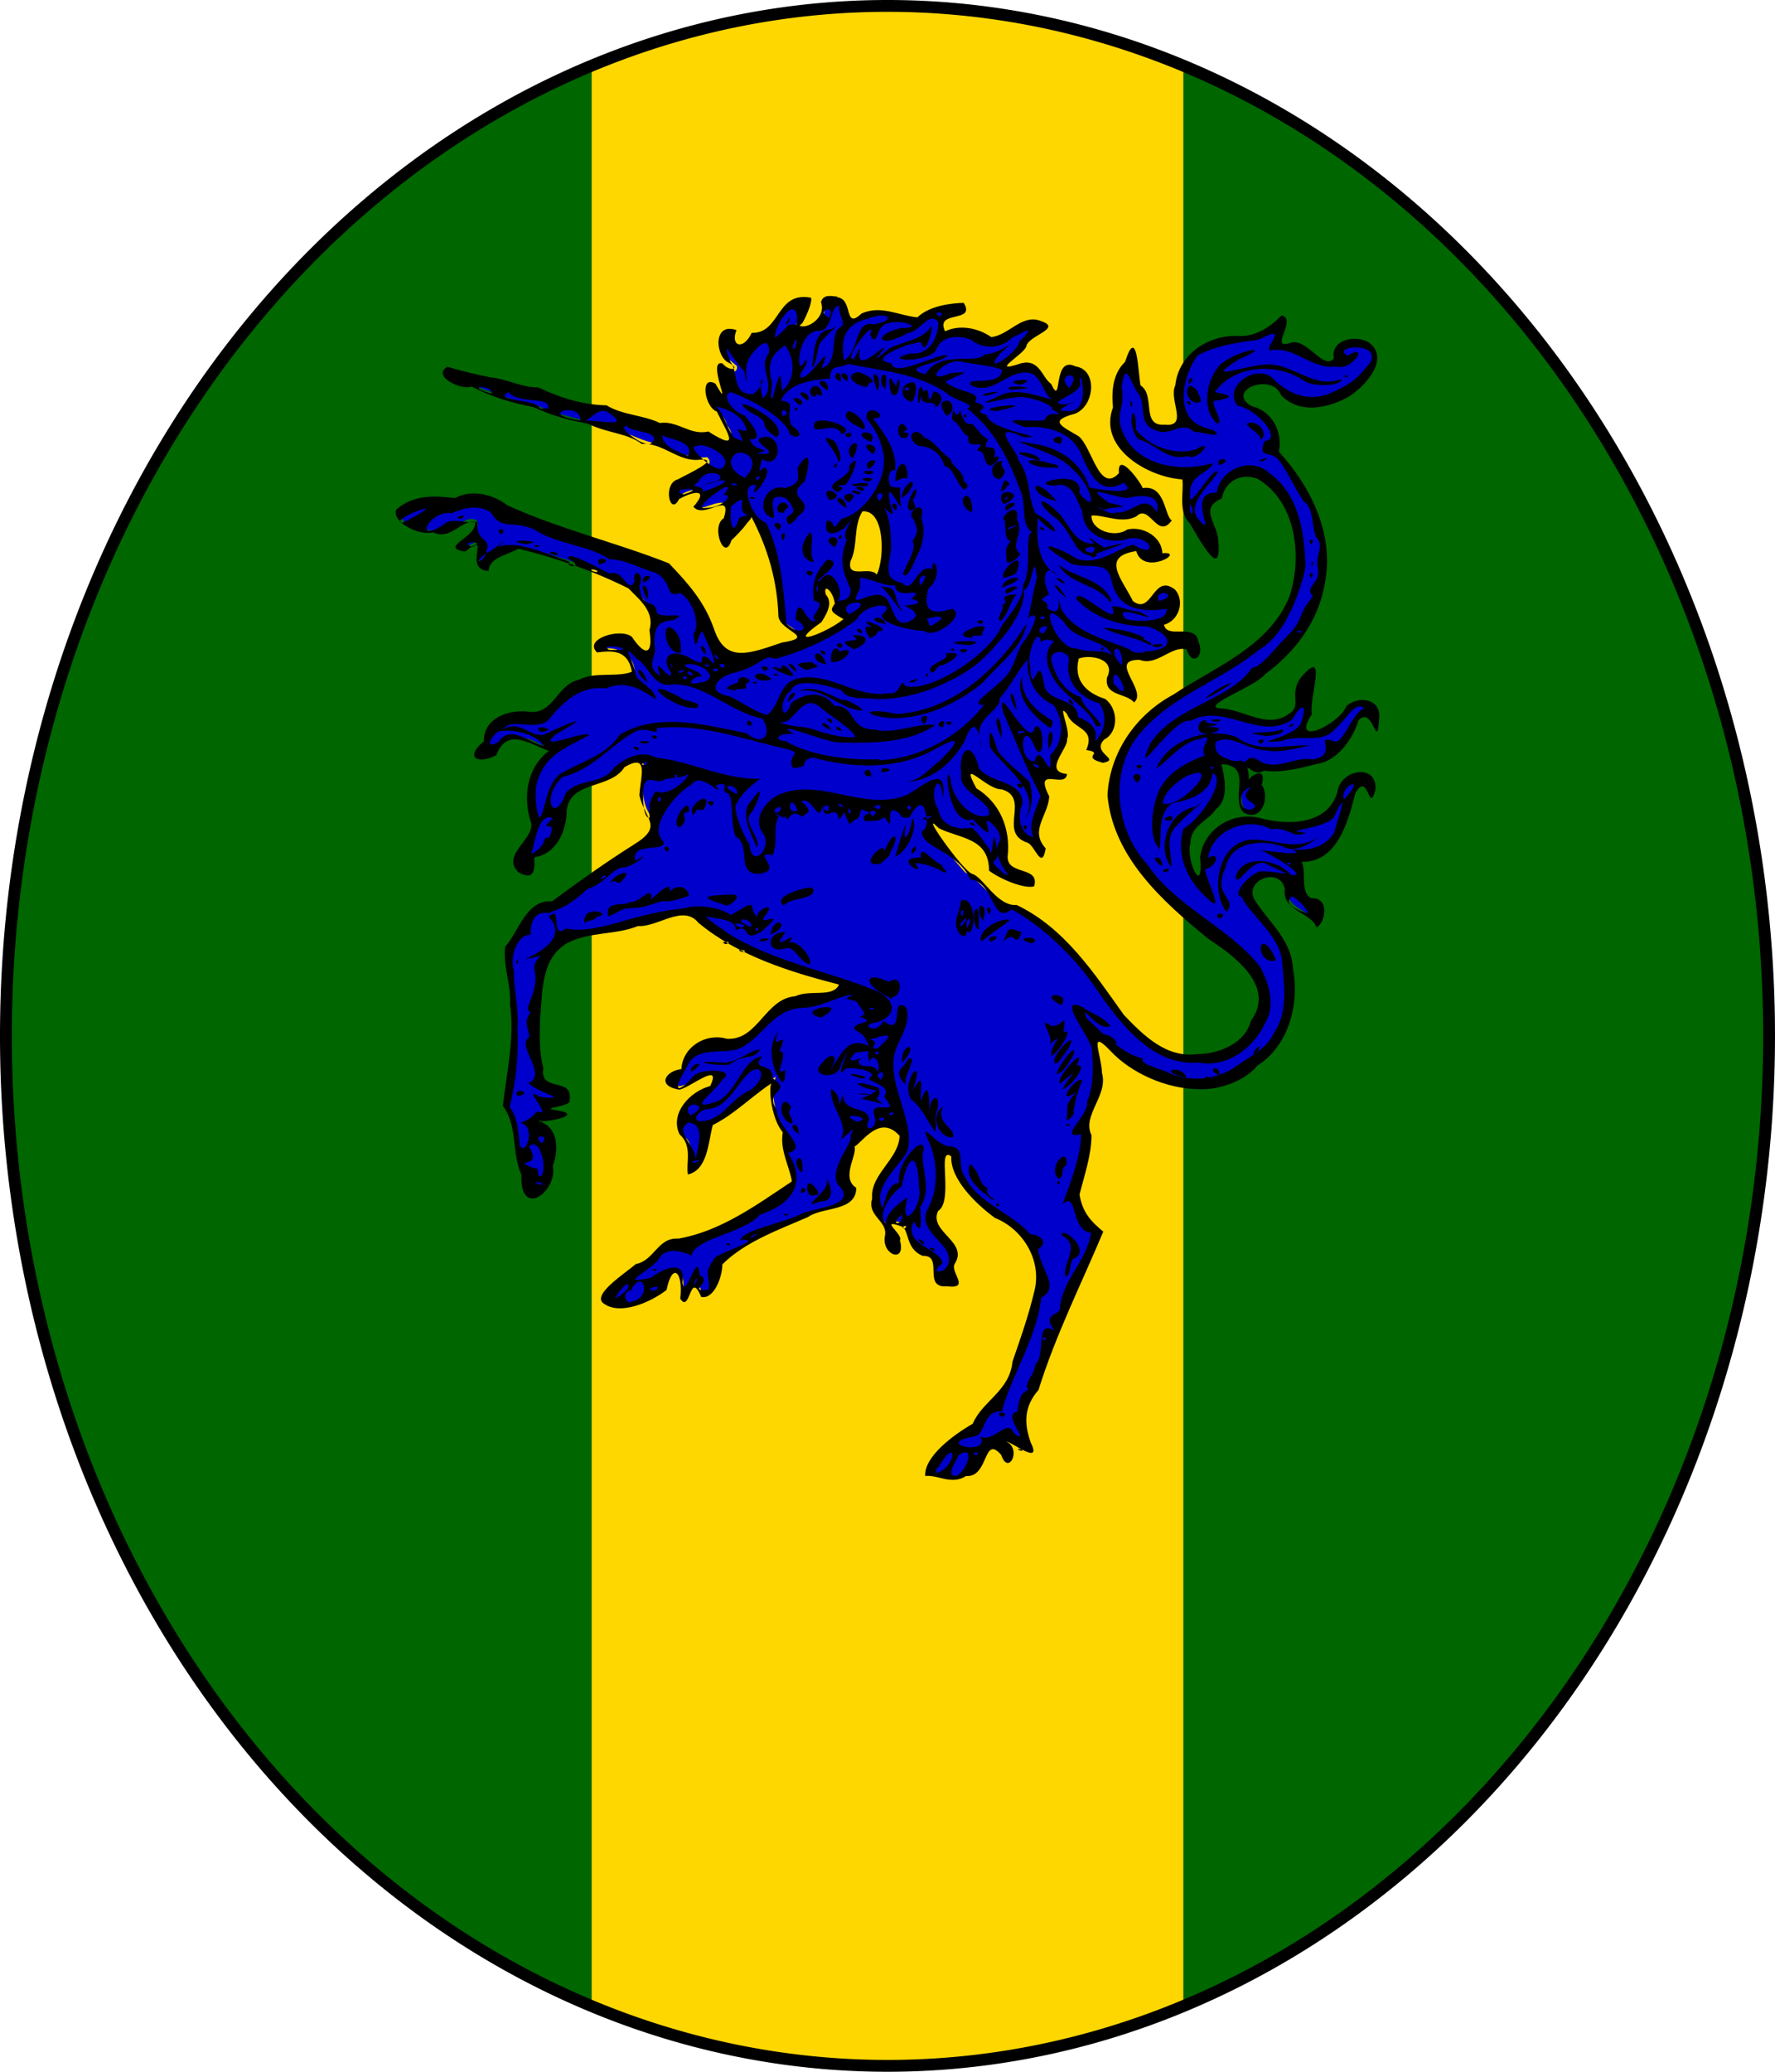
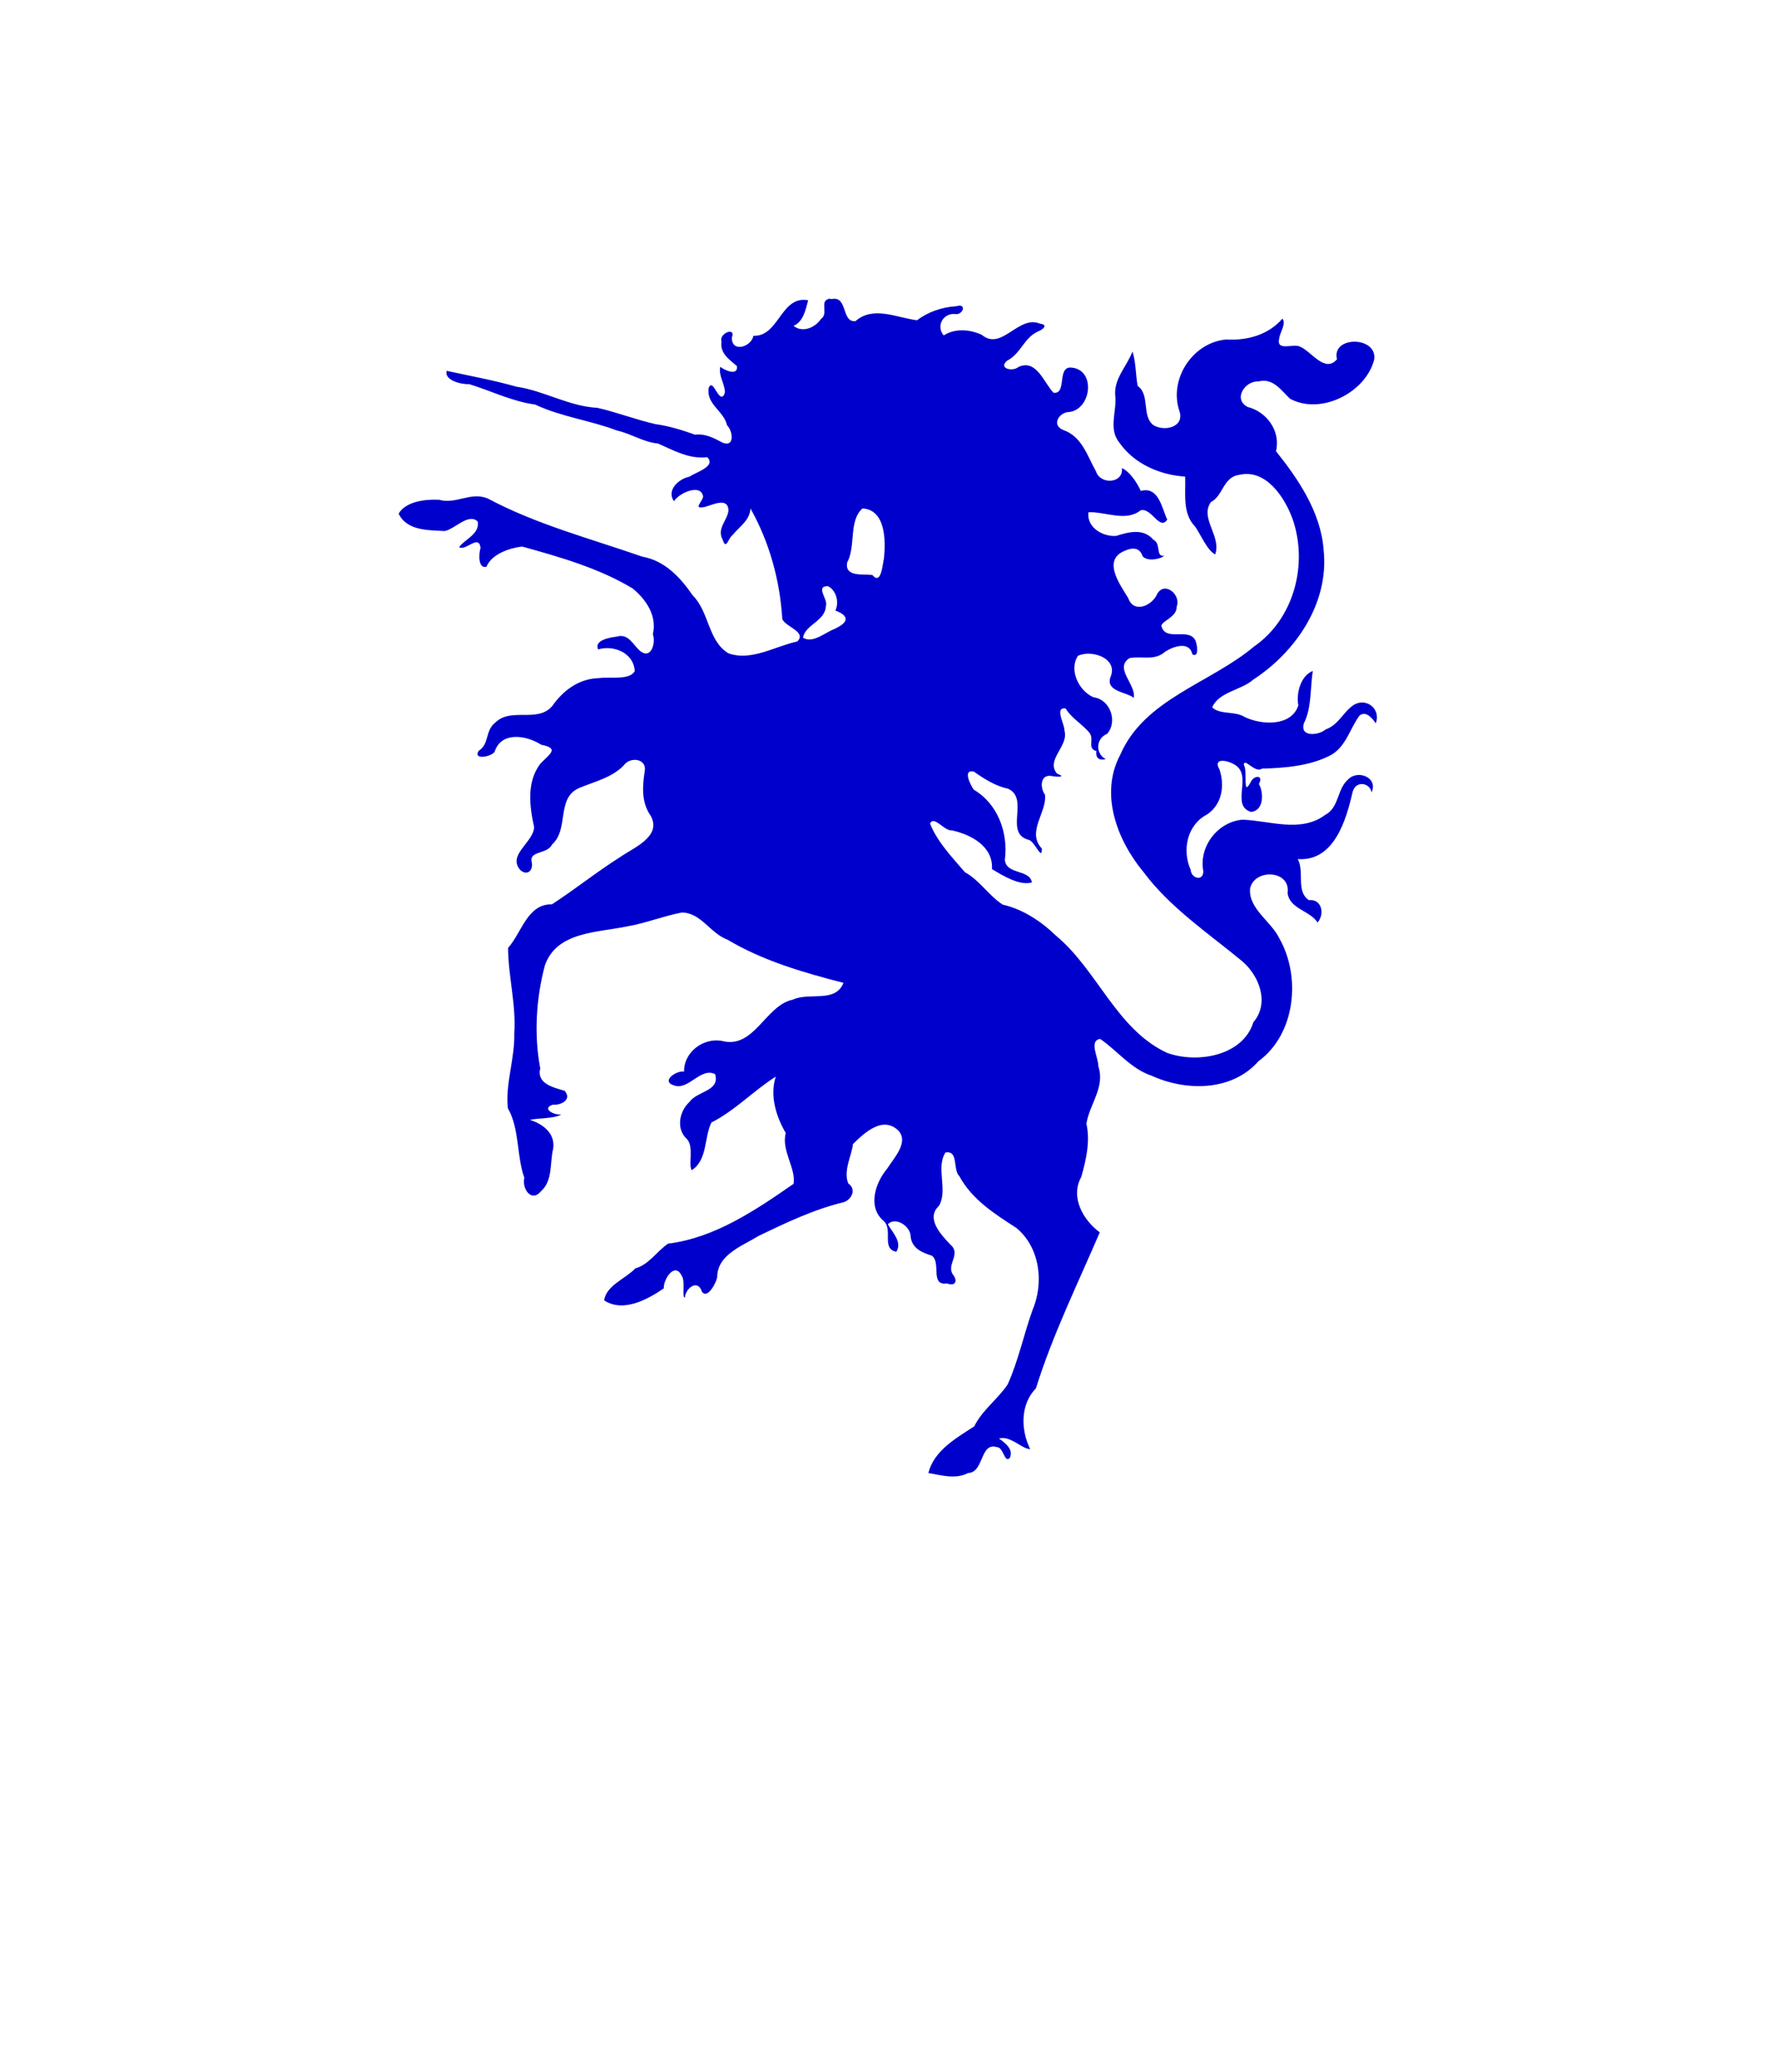
<svg xmlns="http://www.w3.org/2000/svg" width="120px" height="140px" viewBox="0 0 300 350" id="">
  <defs>
    <style type="text/css">
            .shield {
                fill: #006600;
            }
            .border {
                fill: none;
                stroke: #000000;
                stroke-width: 2;
            }
            .pattern {
                fill: #ffd700;
            }
            #charge_fill {
                fill: #0000cc;
            }
            #charge_outline {
                fill: #000000;
            }
        </style>
    <style type="text/css">
            .pattern {
                clip-path: url(#boundary);
            }
        </style>
    <clipPath id="boundary">
-       <path d="M 150,1 A 149,174 0 0 1 150,349 A 149,174 0 0 1 150,1 z" id="boundary-badge" class="boundary" />
-     </clipPath>
+       </clipPath>
  </defs>
  <g>
-     <path d="M 150,1 A 149,174 0 0 1 150,349 A 149,174 0 0 1 150,1 z" id="badge" class="shield" />
-     <path d="M 100,0 L 100,350 L 200,350 L 200,0 z" id="pale" class="pattern" />
    <path id="charge_fill" d="m 139.94,50.55 c -1.37,0.4 0.11,2.51 -1.19,3.34 -0.97,1.46 -3.12,2.39 -4.63,1.16 1.68,-0.71 2.04,-2.76 2.47,-4.32 -4.65,-0.86 -4.89,6.16 -9.25,6 -0.36,1.89 -3.68,2.91 -3.65,0.32 0.74,-1.94 -2.23,-0.71 -1.75,0.65 -0.29,2.04 1.4,3.08 2.62,4.16 0.19,1.83 -2.37,0.54 -2.81,0.1 -0.52,1.69 1.7,4.26 0.28,5.07 -0.89,0 -1.61,-3.07 -2.25,-1.5 -0.44,2.8 2.54,3.85 3.1,6.31 0.99,0.98 1.33,3.73 -0.69,2.97 -1.55,-0.8 -2.9,-1.58 -4.72,-1.38 -2.2,-0.78 -4.43,-1.47 -6.69,-1.78 -3.36,-0.76 -6.56,-2.02 -9.81,-2.75 -4.805,-0.25 -9.018,-2.89 -13.67,-3.57 -3.833,-1.09 -8.036,-1.86 -11.8,-2.68 -0.481,1.63 2.558,2.32 3.812,2.25 3.504,1.06 7.27,2.94 11.126,3.44 4.444,2.09 9.241,2.65 13.812,4.38 2.51,0.58 4.44,1.96 6.97,2.21 2.7,1.19 5.27,2.66 8.31,2.31 1.59,1.56 -1.98,2.55 -3,3.29 -1.87,0.37 -3.92,2.31 -2.62,4.15 0.79,-1.34 4.55,-3.11 4.93,-0.78 -0.17,0.92 -1.69,2.1 0.1,1.78 1.24,-0.23 4.12,-1.88 4.18,0.56 -0.17,1.72 -2.04,3.02 -0.96,4.97 0.58,1.81 0.91,-0.31 1.65,-0.81 1.2,-1.49 2.91,-2.46 3.03,-4.5 3.23,5.73 4.99,12.22 5.38,18.69 0.57,1.33 4.19,2.16 2.53,3.78 -3.72,0.79 -7.75,3.38 -11.63,2 -3.45,-2.05 -3.23,-6.97 -6.03,-9.78 -2.12,-3.05 -4.71,-5.87 -8.53,-6.55 -8.784,-3.06 -17.94,-5.45 -26.122,-9.83 -2.868,-1.19 -5.357,1.03 -8.219,0.22 -2.351,-0.12 -5.633,0.28 -6.844,2.34 1.394,2.93 5.073,2.79 7.781,2.94 1.696,-0.29 4.052,-3.13 5.594,-1.59 0.356,2.12 -2.271,3.03 -3.156,4.31 1.115,0.73 3.365,-2.27 3.625,0.13 -0.313,0.99 -0.439,3.58 1,3.18 0.918,-2.18 3.923,-3.15 6.018,-3.41 6.356,1.76 13.023,3.66 18.683,7.08 2.34,1.9 4.15,4.67 3.42,7.74 0.51,1.31 -0.19,4.19 -2,2.94 -1.35,-1.01 -2.01,-3.18 -4.15,-2.53 -1.06,0.12 -3.82,0.57 -3.1,2.15 2.74,-0.8 6.05,0.66 6.19,3.66 -0.82,1.59 -4.19,0.93 -6.09,1.19 -3.369,0.1 -6.008,2.08 -7.846,4.71 -2.537,2.95 -6.985,0.12 -9.688,2.85 -1.667,1.31 -0.941,3.61 -2.75,4.72 -1.046,1.68 2.374,0.95 2.719,0.1 1.138,-3.44 5.412,-2.7 7.841,-1.13 3.187,0.63 1.423,1.55 -0.154,3.23 -2.34,3.1 -1.812,7.18 -1.031,10.71 -0.129,2.59 -4.655,4.73 -2.281,7.29 1.217,1 2.217,-0.13 1.844,-1.5 -0.341,-1.84 2.685,-1.21 3.468,-2.88 2.924,-2.61 0.628,-7.86 4.626,-9.56 2.722,-1.12 5.862,-1.83 7.782,-4.13 1.23,-1.14 3.62,-0.64 3.25,1.31 -0.42,2.68 -0.56,5.33 1.03,7.57 1.88,3.5 -2.94,5.36 -5.15,6.92 -3.96,2.5 -7.691,5.49 -11.569,8.01 -4.151,-0.12 -5.144,4.88 -7.406,7.35 0.02,4.82 1.384,9.57 1.048,14.44 0.124,4.22 -1.556,8.61 -1.079,12.65 2.008,3.55 1.441,8.04 2.781,11.75 -0.443,1.78 1.142,4.26 2.813,2.28 2.044,-1.84 1.464,-4.81 2.062,-7.21 0.376,-2.59 -1.766,-4.17 -3.938,-4.85 1.597,-0.36 4.232,-0.18 5.313,-0.94 -1.117,0.23 -3.438,-0.95 -1.469,-1.62 1.507,0.11 3.301,-0.9 2.032,-2.35 -1.772,-0.54 -4.784,-1.15 -4.126,-3.78 -1.08,-5.71 -0.696,-11.84 0.782,-17.4 1.997,-5.75 8.916,-5.54 13.926,-6.6 3.07,-0.52 6.08,-1.74 9.2,-2.34 3.26,0 4.82,3.52 7.75,4.59 5.98,3.57 12.89,5.57 19.59,7.29 -1.36,3.47 -5.82,1.53 -8.56,2.84 -4.63,0.94 -6.53,8.41 -11.97,6.97 -3.15,-0.59 -6.47,1.89 -6.41,5.19 -1.15,-0.27 -3.93,1.53 -1.84,2.28 2.53,1.08 4.62,-3.12 7.1,-1.85 0.82,2.91 -3.03,2.82 -4.35,4.69 -1.77,1.62 -2.28,4.65 -0.41,6.28 1.2,1.38 0.18,4.23 0.79,5.25 2.7,-1.7 2.09,-5.62 3.34,-8.06 3.99,-2.02 7.11,-5.37 10.87,-7.75 -1.06,3.25 0.1,6.84 1.69,9.53 -0.79,2.96 1.77,5.99 1.31,8.59 -6.46,4.48 -13.34,9.13 -21.21,10.1 -1.92,1.32 -3.23,3.54 -5.53,4.18 -1.61,1.72 -4.97,2.91 -5.26,5.41 3.21,2.09 7.28,-0.13 10.07,-2.03 -0.1,-1.48 1.83,-4.53 3,-2.19 0.72,0.97 0,3.54 0.56,3.78 0.11,-1.65 2.2,-3.22 2.87,-1.06 0.93,1.4 2.43,-1.48 2.6,-2.41 0,-3.81 4.17,-5.25 6.97,-6.97 4.68,-2.26 9.43,-4.52 14.4,-5.71 1.4,-0.45 2.18,-2.23 0.79,-3.16 -0.91,-2.12 0.63,-4.89 0.78,-6.66 1.89,-1.85 4.97,-4.8 7.62,-2.34 1.94,1.97 -0.71,4.7 -1.84,6.5 -2,2.36 -3.36,6.49 -0.6,8.81 1.66,1.46 -0.44,4.72 2.16,5.22 1.02,-1.68 -0.66,-3.24 -1.44,-4.65 1.27,-1.34 3.88,0.31 3.86,2.15 0.26,1.98 2.01,2.67 3.58,3.16 1.63,1.18 -0.38,5.12 2.56,4.69 1.47,0.56 1.85,-0.47 0.97,-1.54 -1.08,-1.66 1.43,-3.42 -0.34,-4.96 -1.59,-1.66 -4.31,-4.49 -1.97,-6.63 1.52,-2.7 -0.59,-6.44 1.09,-9 2.27,-0.36 1.17,2.91 2.35,4.03 2.15,3.96 5.97,6.36 9.62,8.72 4.01,3.32 4.7,9.27 2.72,13.91 -1.48,4.15 -2.4,8.59 -4.19,12.53 -1.66,2.49 -4.33,4.37 -5.65,7.09 -3.07,1.99 -6.81,4.1 -7.75,7.88 2.25,0.38 4.59,1.1 6.71,0 2.74,-0.1 1.97,-5.23 4.85,-4.38 1.17,0 1.26,2.74 2.19,1.85 0.71,-1.49 -0.78,-2.54 -1.82,-3.31 1.99,-0.51 3.76,1.72 5.28,1.81 -1.61,-3.28 -1.69,-7.56 0.97,-10.28 2.84,-9.08 7.05,-17.63 10.79,-26.35 -2.82,-2.08 -5.03,-5.94 -3.12,-9.38 0.81,-2.89 1.53,-6 0.86,-8.99 0.54,-3.34 3.22,-6.18 2,-9.72 0.1,-1.32 -1.67,-4.28 0.32,-4.59 2.87,1.95 5.18,5.04 8.68,6.21 5.86,2.67 13.57,2.66 18.07,-2.43 6.32,-4.62 7.21,-14.35 3.53,-20.78 -1.37,-2.86 -5.22,-4.98 -4.94,-8.38 0.68,-3.43 6.9,-3.19 6.34,0.72 0.32,2.72 3.8,2.97 5.07,5 1.29,-1.52 0.65,-4.03 -1.47,-3.78 -2.24,-1.52 -0.7,-4.8 -1.88,-6.94 6.16,0.44 8.2,-6.63 9.28,-11.38 0.58,-1.99 2.98,-1.48 3.19,0.13 1.17,-2.53 -2.34,-3.93 -3.97,-2.19 -1.88,1.61 -1.47,4.75 -3.9,6 -4.1,3.03 -9.33,0.96 -13.91,0.78 -4.18,0.34 -7.45,4.51 -6.65,8.72 0,1.76 -2.03,1.22 -2.13,-0.22 -1.5,-3.35 -0.62,-7.61 2.75,-9.37 2.52,-1.67 3.04,-4.81 2.12,-7.59 -1.37,-2.38 2.17,-1.42 3.1,-0.41 2.1,2.05 -1.08,6.56 2.22,7.56 2.25,-0.22 2.13,-3.32 1.34,-4.72 0.82,-1.53 -0.73,-1.49 -1.31,-0.47 -1.56,3.02 -0.53,-1.66 -1.24,-2.74 0,-1.37 1.92,1.48 3.05,0.62 3.93,-0.11 8.34,-0.45 11.86,-2.4 2.44,-1.53 3.07,-4.49 4.67,-6.6 1.24,-0.9 2.38,0.89 2.72,1.34 0.88,-2.27 -1.37,-4.29 -3.53,-3.22 -1.88,1.07 -2.69,3.49 -4.94,4.25 -1.16,1.03 -4.43,1.36 -3.68,-1.03 1.33,-2.63 1.05,-5.9 1.5,-8.84 -1.96,0.75 -2.85,3.63 -2.44,5.81 -1.16,3.59 -6.18,3.35 -9.04,1.98 -1.68,-1.07 -4.14,-0.35 -5.52,-1.63 1.07,-2.62 4.88,-2.89 6.93,-4.69 7.19,-4.69 12.88,-12.96 11.9,-21.94 -0.46,-6.35 -4.31,-11.99 -8.05,-16.66 0.83,-3.39 -1.56,-6.66 -4.78,-7.47 -2.53,-1.3 -0.49,-4.43 1.81,-4.31 2.47,-0.65 3.84,1.5 5.34,2.91 5.08,2.81 12.73,-0.92 14.22,-6.56 0.67,-4.01 -7.26,-4.13 -6.28,-0.1 -2.03,2.41 -4.36,-1.36 -6.22,-2.12 -1.18,-0.63 -4.13,0.93 -3.53,-1.47 0.12,-1.01 1.21,-2.38 0.53,-3.28 -2.34,2.75 -5.98,3.74 -9.5,3.53 -5.66,0.5 -9.74,6.68 -7.91,12.09 0.92,2.75 -2.61,3.53 -4.43,2.35 -1.99,-1.57 -0.49,-5.07 -2.63,-6.6 -0.35,-1.92 -0.28,-3.95 -0.87,-5.81 -1.01,2.66 -3.35,4.72 -2.88,7.84 0.13,2.54 -1.19,5.37 0.72,7.63 2.49,3.54 6.87,5.41 11.06,5.66 0.11,2.91 -0.52,6.22 1.72,8.49 0.97,1.43 2.03,3.99 3.35,4.66 1.12,-3.05 -2.66,-6.12 -0.72,-8.84 2.08,-1.05 2.05,-4.24 4.78,-4.6 4.48,-1.06 7.65,3.72 9,7.38 2.72,7.7 0.25,16.97 -6.49,21.62 -7.38,6.21 -18.52,8.83 -22.61,18.29 -3.53,6.63 -0.53,14.45 3.97,19.86 4.45,5.96 10.91,10.28 16.6,14.98 2.9,2.44 4.72,7.08 1.93,10.34 -1.77,5.72 -9.55,7.03 -14.62,5.16 -8.55,-4 -11.72,-13.96 -18.74,-19.78 -2.51,-2.43 -5.57,-4.46 -9.01,-5.25 -2.35,-1.52 -3.98,-4.19 -6.38,-5.47 -2.17,-2.53 -4.66,-5.11 -5.9,-8.22 0.7,-1.45 2.31,1.27 3.75,1.16 3.27,0.73 6.94,2.72 6.72,6.53 1.93,1.17 4.71,2.85 6.75,2.25 -0.37,-2.25 -4.38,-1.28 -4.57,-3.82 0.59,-4.58 -1.21,-9.47 -5.25,-11.84 -0.58,-0.8 -1.93,-3.5 0,-3.06 1.81,1.26 3.68,2.45 5.82,2.9 3.64,1.72 -0.78,7.53 3.47,8.63 1.06,0.29 2.26,3.7 2.21,1.47 -2.65,-2.8 0.91,-6.18 0.53,-9.1 -0.87,-1.16 -0.83,-3.53 1.16,-3.15 0.94,0.18 2.52,0.21 0.88,-0.41 -1.99,-2.32 2.03,-4.67 1.25,-7.25 0.1,-0.97 -1.79,-4.06 0.21,-3.75 1.03,1.72 2.93,2.7 4.1,4.22 0.7,1.17 -0.48,2.53 1.09,2.97 -0.13,1 0.26,1.66 1.57,1.37 -1.84,-1.03 -1.6,-3.54 0.24,-4.28 1.83,-2.05 0.54,-5.83 -2.31,-6.18 -2.52,-1.1 -4.18,-4.66 -2.62,-7 2.33,-1.11 6.86,0.43 5.5,3.59 -0.86,2.45 2.67,2.49 3.93,3.5 0.45,-2.23 -3.35,-4.96 -0.74,-6.69 2.06,-0.44 4.25,0.53 6.06,-1.11 1.44,-0.91 4.1,-1.82 4.59,0.46 1.2,0.68 0.83,-1.91 0.41,-2.53 -1.24,-1.95 -5.08,0.44 -5.66,-2.35 0.4,-0.93 2.62,-1.44 2.6,-3.19 0.79,-1.94 -2.01,-4.37 -3.29,-2.15 -0.8,1.96 -3.95,3.41 -4.9,0.72 -1.26,-2.1 -4.24,-6.07 -1.03,-7.79 1.44,-0.75 2.91,-0.98 3.46,0.72 0.87,0.97 3.15,0.45 3.63,-0.1 -1.46,0.28 -0.46,-2.06 -1.81,-2.69 -1.69,-2.01 -4.25,-1.29 -6.28,-0.65 -2.29,0.18 -5.04,-1.46 -4.69,-4 2.97,-0.1 6.29,1.67 8.81,-0.32 1.83,-0.54 3.2,3.52 4.5,1.57 -0.91,-1.93 -1.43,-5.67 -4.47,-4.85 -0.65,-1.44 -1.9,-3.31 -3.19,-3.84 0.29,2.59 -3.63,2.84 -4.37,0.56 -1.52,-2.7 -2.37,-5.92 -5.59,-7.03 -2.03,-0.87 -0.61,-3.04 1.12,-3.03 3.72,-0.52 4.47,-7.2 0.25,-7.5 -2.44,-0.16 -0.65,4.56 -2.97,4.25 -1.61,-1.64 -2.88,-5.78 -5.94,-4.34 -0.94,0.81 -3.4,0.29 -1.96,-1.03 2.44,-1.26 2.84,-3.87 5.3,-4.99 0.88,-0.33 1.75,-1.15 0.32,-1.3 -3.62,-1.56 -6.48,4.7 -9.84,1.88 -1.96,-0.91 -4.5,-1.15 -6.44,0.1 -1.33,-1.58 -0.11,-3.74 1.84,-3.62 1.41,0.31 2.17,-1.89 0.29,-1.31 -2.39,0.13 -4.84,0.98 -6.63,2.37 -3.4,-0.41 -7.41,-2.5 -10.41,0.15 -2.42,0.25 -1.27,-4.29 -4,-3.74 -0.21,0 -0.45,-0.1 -0.65,0 z m 49.72,28.53 c 0.1,0 0,-0.1 0,0 z m -43.88,6.81 c 3.91,0.24 3.92,5.42 3.63,8.37 -0.27,1.23 -0.48,4.65 -1.97,2.88 -1.52,-0.21 -4.73,0.4 -4.25,-2.12 1.5,-2.8 0.2,-7.02 2.59,-9.13 z m -5.84,13.13 c 1.48,0.77 1.89,2.82 1.25,4.12 2.59,0.99 2.1,2.1 -0.25,3.16 -1.58,0.62 -3.59,2.45 -5.22,1.43 0.37,-2.25 3.8,-2.77 3.87,-5.4 0.41,-1.04 -1.88,-3.32 0.35,-3.31 z" />
-     <path id="charge_outline" d="m 158.83,53.49 c 1.32,-0.99 -1.64,-0.9 0,0 z m -18.7,0.19 c 1.37,-2.53 -2.59,-1.2 0,0 z m -5.78,5.15 c 1.13,-3.57 -1.25,0.67 0,0 z m 8.28,2.02 c 2.62,-1.38 1.78,-6.87 5.02,-6.05 4.2,-0.7 2.3,-2.32 -0.95,-0.96 -5.08,1.17 -4.28,5.08 -4.07,7.01 z m 13.83,2.34 c 2.34,-4.16 8.68,-1.51 10,-3.36 2.85,0.11 6.77,-3.96 2.46,0 -3.03,3.74 3,-0.1 3.35,-2.1 3.28,-3.31 0.41,-1.43 -1.25,-0.67 -1.64,1.77 -4.87,2.09 -6.85,0.35 -2.51,-0.98 -5.28,-0.48 -5.97,1.73 -1.48,2.31 -9.81,1.84 -4.2,0.55 3.1,0.4 4.7,-2.88 4.56,-5.33 -1.58,-1.83 -2.91,1.57 -5.1,1.9 -5.07,2.85 -6.13,0.29 -1.16,-0.84 4.3,0 -0.19,-1.63 -2.21,-0.77 -2.21,0.18 -1.63,4.49 -3.02,1.9 1.33,-3.51 -5.02,4.73 -2.71,4.08 2.57,-5.04 -1.23,2.5 3.07,-0.5 5.69,-4.46 -3.12,3.78 2.89,-1.26 2.34,-1.21 5.37,-1.43 6.82,-3.39 1.06,-1.97 -0.64,5.62 -1.45,2.33 -2.43,0.13 -9.34,3.06 -5.1,3.53 0.66,2.55 7.34,-1.46 9.57,-1.36 -0.91,1.49 -8.54,2.03 -3.7,3.26 z m -19.25,-1.14 c 0.42,-1.87 0.11,-6.2 3.23,-6.42 2.68,-1.56 -2.15,1.67 -2.11,3.13 -0.25,0.77 -0.42,2.94 -1.12,3.29 z m -1.7,1.76 c 1.91,-0.28 5.43,-6.88 3.34,-1.58 2.97,-1.03 1.4,-4.96 2.79,-6.67 1.83,-0.91 0,-1.91 0.18,-3.89 -1.6,-0.13 -0.99,4.4 -3.59,4.22 -3.6,0.12 -3.95,8.89 -2.01,4.79 0.74,0.97 -1.77,2.57 -0.71,3.13 z m 45.22,1.74 c 2.55,-3.31 -2.68,-2.32 0,0 z m -97.636,0.96 c 0.271,-1.55 -5.033,-1.46 0,0 z m 45.816,0.78 c 2.53,-1.96 -1.01,-5.22 1.04,-7.61 0.38,-4.62 -4.43,1.6 -3.46,1.68 -0.84,-1.09 0.14,6.7 -0.7,1.31 -1.49,-1.19 -4.33,-6.73 -2.3,-1.46 1.36,1.6 0.14,5.65 3.86,5.35 3.14,-2.69 0.28,-4.25 1.56,0.73 z m 1.66,0 c 1.66,-6.29 1.26,-3.28 1.63,-1.25 2.25,-1.95 2.24,-5.32 0.48,-7.71 -1.61,1.13 -3.26,2.44 -2.28,5.95 0.3,0.84 -0.5,3.37 0.17,3.01 z m -37.975,1.94 c 0.916,-2.51 -5.025,-0.79 -6.61,-2.99 -2.997,1.59 4.658,1.1 5.207,2.69 0.283,0.33 1.463,-0.26 1.403,0.3 z m 87.675,0.2 c 4.78,0.6 1.79,-8.88 2.3,-4.59 0,1.91 -6.75,3.46 -2.21,3.47 4.16,-1.56 -3.73,1.4 -0.11,1.12 z m -48.07,0.8 c 1.9,0 -0.39,-2.15 0,0 z m -34.123,0.7 c 0.16,-3.12 -7.716,-1.02 0,0.1 z m 27.463,3.75 c -0.73,-2.9 -1.88,-2.15 0.68,-1.88 -0.56,-2.73 -3.52,-3.92 -5.74,-4.17 1.53,-0.11 2.18,3.48 3.49,5.18 0.24,0.36 1.62,0.56 1.57,0.87 z m -15.46,0.2 c 2.26,-2.1 -4.2,-1.92 -4,-2.87 -2.43,-0.22 3.1,3.9 4,2.87 z m 6.22,2.16 c 1.1,-2.57 -3.13,-2.77 -4.4,-3.51 0.16,2.17 3.05,2.82 4.4,3.51 z m 5.92,1.91 c 1.86,-1.96 -3.65,-4.36 -4.24,-3.58 -2.77,-0.56 3.27,5.06 4.24,3.58 z m 3.66,1.78 c 2.85,-2.8 0.38,-4.69 -1.43,-4.16 -1.54,1.03 -1.2,2.95 1.44,4.16 l 0,0 z m 2.14,0.39 c 1.21,-1.08 -1,-0.48 0,0 z m -3.44,0.94 c -0.17,-0.81 -2.02,-0.2 0,0 z m 0.73,1 c -0.11,-1.21 0,0.12 0,0 z m -6.52,0 c 3.62,-1.07 6.13,-2.93 0.11,-1.18 6.24,-0.84 0.55,-3.71 -0.92,-0.41 -1.92,1.23 1,0.17 0.83,1.59 z m -3.25,0.46 c 4.71,-1.37 -3.13,-1.05 0,0 z m 33.1,1.11 c 1.8,-1.86 -1.57,-1.64 0,0 z m -29.23,1.16 c 2.74,0 4.83,-2.37 2.88,-2.15 3.38,-4.18 -5.97,2.56 -3.08,2.18 l 0.2,0 0,0 z m 69.22,0.76 c 2.76,0.42 4.85,-3.55 6.85,0 0.95,-3.27 -2.88,-2.93 -4.99,-2.41 -2.82,-0.25 -7.89,-2.6 -3.03,0.81 4.57,1.02 1.31,0.4 -0.87,1.16 -3.21,-1.86 1.39,1.44 2.04,0.4 z m 12.97,-0.16 c -0.8,-3.24 -0.6,1.7 0,0 z M 68.014,88.31 c 1.165,-0.49 6.764,-3.57 2.174,-1.85 -0.435,0.15 -3.758,1.73 -2.174,1.85 z m 11.892,4.09 c 2.552,-1.19 -2.798,-0.87 -0.02,0 z m 1.647,2.12 c 1.872,-2.54 -2.137,1.3 0,0 z m 19.257,2.15 c 0.98,-0.61 -2.623,-0.64 0,0 z m 47.38,0.4 c 1.35,-2.75 1.4,-10.99 -2.42,-10.68 -1.61,2.54 -0.7,5.75 -2.03,8.44 -0.65,3.09 3.27,0.71 4.45,2.24 z m 7.38,1.85 c 2.19,-2.73 -0.96,-1.75 0,0 z m -17.33,0.96 c 0.23,-2.26 -0.62,0.23 0,0 z m 57.66,1.66 c 4.01,-1.14 -1.15,-2.34 0,0 z m -52.39,2.25 c 5.49,-2.9 -2.55,-2.42 0,0 z m 32.64,0.87 c 1.39,-0.69 -1.23,-0.71 0,0 z m -23.74,-1.36 c -0.72,-0.68 -3.46,-4.87 -3.79,-4.17 3.63,-0.1 2,1.52 3.82,3.99 l -0.1,0.21 0.1,0 z m 1.09,1.73 c 2.68,-1.01 0.54,-2.19 -0.65,-2.71 5.57,-0.54 -0.6,-1.43 1.21,-1.15 2.63,-2.44 -2.69,0.52 -2.79,-2.29 -1.51,0.48 -6.83,-2.43 -5.85,-0.67 -0.15,0.33 0.1,1.3 -0.4,1.84 -1.76,3.35 2.73,-1.05 4.76,1.02 1.22,1.38 1.33,4.98 3.72,3.96 z m 4.07,0.6 c 3.62,-2.09 -0.1,-1.44 -1.24,-0.97 0.94,-0.33 0.23,1.4 1.24,0.97 z m 62.16,1.23 c 1.09,-0.76 -1.7,0 0,0 z m -43.38,0.11 c 2.14,-2.34 -2.45,-0.65 0.11,0.11 z m -73.4,2.83 c 6.28,0.11 -2.13,-1.4 0,0 z m 69.52,-44.79 c -4.06,-0.68 3.89,-1.49 0,0 z m -1.72,0.86 c -1.81,-1.05 5.51,-0.4 1.65,-0.13 z m -3.97,0.98 c -2.99,-0.14 5.3,-1.41 0,0 z m 1.7,2.6 c -5.4,-0.45 9.12,-1.97 0,0 z m 10.72,5.54 c -3.2,-0.65 1.43,-2.35 0,0 z m -3.47,2.83 c -7.93,-2.1 0.25,-1.63 0,0 z m 2.62,1.16 c -4.84,0.32 -6.87,-2.51 -0.29,-0.55 0.57,-0.11 1.47,0.83 0.29,0.55 z m 0.24,5.67 c -4.99,-0.92 -4.52,-5.24 0,0 z m -2.09,4.97 c -1.94,-0.53 0.12,-0.91 0,0 z m 8.14,3.78 c 1.79,-2.06 -3.53,-0.45 0,0 z m -0.1,0.58 c -3.19,-0.78 -2.56,-2.62 -5.68,-6.12 -3.93,-2.77 -3.7,-4.83 0,-1.26 2.01,2.11 2.81,5.43 6.13,5.23 -2.7,-2.6 1.13,0.56 1.68,0.66 6.5,-1.61 1.53,-0.11 -1.41,1.07 0.4,0.44 -0.8,0.8 -0.71,0.42 z m -4.57,4.68 c -2.87,-1.27 -0.39,-1.29 0,0 z m 0.25,2.34 c -3.05,-2.31 -2.03,-3.43 0,0 z m 7.41,0.78 c -2.11,-3.24 -6.97,-2.98 -8.72,-6.42 2.35,2.02 6.38,2.25 8.36,5.04 0.32,0.42 0.76,1.23 0.36,1.38 z m 6.72,7.22 c -2.17,-1.33 -5.21,-1.57 -7.84,-2.9 0.63,-0.17 5.34,0.56 6.95,1.69 -0.86,0.24 1.97,0.85 0.89,1.21 z m 1.22,0.37 c -2.83,-0.61 3.09,-0.89 0,0 z m -2.34,0.7 c 5.47,-0.12 5.16,-2.83 0.68,-4.25 -4.4,0 -8.84,-1.31 -11.97,-4.57 -0.3,-2.7 7.4,5.2 6.09,1.48 -0.48,-1.01 2.86,0.58 4.53,0.6 5.57,2.89 -5.35,-2.1 -2.24,1.28 2.19,0.54 7.33,0.41 6.79,-1.74 -4.29,0.59 -8.25,0.13 -9.29,-4.97 -0.72,-3.86 -5.29,-1.16 -7.56,-3.19 -6.2,-3.74 -1.71,-2.54 1.66,-0.34 3.57,1.25 6.57,-1.48 9.56,-2.37 4.29,2.63 3.34,-1.55 -0.63,-1.05 -3.41,1.27 -7.84,-0.51 -7.93,-4.58 -1.09,-2.08 -1.6,-5.11 -4.72,-4.33 -5.14,-0.17 5.19,-3.19 4.21,1.26 3.68,4.32 1.67,-1.95 -1.21,-4.08 -2.14,-3.05 -14.62,-5.72 -5.69,-4.1 3.86,0.73 7.41,3.32 8.61,7.22 2.39,0.55 8.48,1.32 5.75,-0.78 -4.11,2.46 -5.88,-1.95 -7.24,-5.08 -1.69,-3.59 -5.83,-4.61 -9.41,-4.31 -5.45,-2.04 1.49,-0.73 3.39,-1.22 0.55,-2.16 4.35,0.1 1.17,-1.82 0.64,-0.59 -4.22,-2.49 -6.22,-1.99 -1.89,0.11 -8,1.95 -3.18,0 3.04,-1.92 6.77,-0.26 9.45,0.35 -1.71,-1.1 -1.52,-3.55 -3.62,-4.45 -3.77,-0.9 -6.27,3.95 -10.07,2.06 -1.4,-1.6 5.23,0.37 5.2,-2.63 -1.17,-0.57 -3.88,-0.83 -6.23,-1.23 -3.31,-1.33 -7.59,4.06 -2.5,1.81 4.69,-0.5 1,0.3 -0.85,1.48 2.72,2.04 6.08,1.49 5.06,3.37 3.64,1.29 -1.19,1.35 1.88,2.17 0.62,2.84 11.47,3.84 6.33,3.79 -6.52,-3.03 -0.64,2.72 -1,3.74 2.38,3.14 1.53,6.55 3.04,9.17 3.54,1.69 4.94,5.38 0.32,0.76 -0.11,2.28 -0.55,7.58 3.37,9.61 -1.89,-2.03 -2.95,0.19 -1.45,3.28 -2.72,1.44 0.23,0.73 -0.35,2.27 3.7,2.89 0.8,-6.01 2.38,0.18 2.56,4.32 7.91,5.16 11.79,6.94 0,0.68 3.29,0.41 2.1,0.31 z m -6.77,-0.25 c -1.09,0.11 0.27,-1.09 0,0 z m 1.51,0.91 c -1.21,-2.88 -6.4,-2.38 -8.15,-5.66 -4.82,-5.07 -1.39,4.83 2.16,4.48 2.09,0.84 4.74,0 5.99,1.18 z m -66.53,0.68 c -0.3,-1.32 -1.39,-0.64 0,0 z m -6.78,0.88 c -0.41,-1.33 -0.18,-0.64 0,0 z m 74.98,0.1 c 0.24,-4.47 -3.06,-2.92 0,0 z m -70.08,0.27 c 1.19,-0.42 -1.59,-0.64 0,0 z m 2.59,0.2 c 1.34,-0.86 -1.71,-1.02 0,0 z m -8.48,-0.2 c -0.45,-1.25 -0.4,0.18 0,0 z m 7.23,0.79 c 1.66,-0.69 -1.57,-0.67 0,0 z m -5.76,0.19 c 1.92,-0.88 -1.83,-0.11 0,0 z m 1.88,0.58 c 0.19,-1.28 -2.01,-0.72 0,0 z M 78.035,87.63 c -2.045,0 1.327,-1.21 0,0 z m 6.685,2.66 c -1.483,-1.24 1.272,-1.13 0,0 z m 4.187,1.65 c -5.25,-0.87 4.476,-0.67 0,0 z m 1.828,0.5 c -1.336,-0.3 1.508,-0.66 0,0 z m 3.348,1.35 c -3.132,-0.69 1.111,-0.76 0,0 z m 7.187,1.57 c -1.03,-1.78 3.02,-0.71 0,0 z m 7.47,3.1 c -0.68,-1.67 2.81,-1.51 0,0 z m 0.69,2.81 c -2.04,-3.64 0.68,-2.54 0,0 z m 5.57,9.04 c -2.96,0.15 -3.42,-6.7 -0.68,-3.45 0.59,0.73 0.89,2.16 0.72,3.43 l 0,0 z m 4.16,0.23 c -1.9,-2.32 0.71,-1.34 0,0 z m -7.57,3.68 c -1.54,-4.38 2.02,1.61 1.82,-0.57 -2.05,-3.01 0.38,-4.32 3.68,-2.19 2.82,1.54 0.44,-1.6 2.71,-0.22 2.27,2.91 -0.28,-2.82 -0.78,-3.86 -0.76,-2.77 -1.47,4.74 -1.78,-0.34 1.08,-1.29 0.12,-5.4 -2.28,-6.86 -2.79,0.91 -0.94,-1.55 -4.1,-3.4 -2.94,-0.79 -5.13,-2.29 -7.82,-2.29 -3.523,-2.38 -8.996,-2.55 -12.602,-4.97 -3.91,-1.78 -5.6,0.26 -7.472,-2.96 -2.161,-1.36 -4.371,-0.81 -6.589,0.13 -3.79,-0.56 -6.643,5.28 -1.498,2.02 1.345,-1.49 3.883,-0.12 5.851,-0.59 -0.363,3.43 1.968,2.54 1.622,4.57 -1.385,2.55 5.05,-3.36 1.847,-0.23 2.798,-1.37 8.361,1.11 12.088,2.47 -0.966,1.02 2.84,0.99 -0.29,-0.58 -0.11,-1.56 5.843,2.12 7.153,2.56 2.11,-0.87 3.02,3.57 4.09,1.34 -0.42,-2.43 1.83,-1.52 0.82,0.73 0.37,4.18 2.48,2.06 2.9,4.17 -0.13,1.78 6.17,-0.11 2.83,1.63 -3.19,0.1 -3.38,2.01 -3.06,5.27 -0.64,2.1 -0.95,2.92 0.86,4.17 z m 4.14,0.59 c 1.28,-0.64 -1.16,-0.77 0,0 z m 2.25,0.55 c 4.02,-0.37 1.25,-3.22 -1.57,-3.17 -2.54,0.25 3.05,1.35 1.98,2.14 -1.21,-0.22 -2.69,1.69 -0.41,1.03 z m 71.85,1.39 c 0.6,-0.51 -1.98,-5.14 -1.61,-1.2 0.54,0.32 1,1.19 1.61,1.2 z M 143.18,64.42 c -2.52,-1.67 0.74,-1.96 0,0 z m -1.04,0 c -2.18,-0.56 0.12,-2.9 0,0 z m 4.04,0.94 c -2.28,-0.56 -3.21,-2.05 -1.36,-2.46 0.52,-0.29 4.03,1.64 2.07,1.81 -0.12,0.21 -0.35,0.83 -0.71,0.65 z m 3.43,0.39 c -1.92,-1.97 0.9,-4.45 0,0 z m -9.74,0.19 c -3.28,-1.92 0.58,-2.28 0,0 z m 8.49,0.14 c -2.07,-4.55 1.06,-3.11 0,0 z m 2.26,0.45 c -1.11,-5.4 0.97,-0.52 0.87,-1.45 0.75,-3.29 0.92,2.9 -0.87,1.45 z m -12.87,0.55 c -1.92,-0.51 -0.11,-3.07 1.04,-1.17 0.52,2.25 -0.79,-0.24 -1.04,1.17 z m -1.16,0.62 c -3.36,-2.12 0.79,-1.64 0,0 z m 16.88,-1.69 c 0.9,-0.98 -1.67,-0.46 0,0 z m 0.67,1.88 c -1.91,-0.32 -2.13,-2.64 -0.57,-3.16 1.97,-0.96 1.16,2.58 0.57,3.16 z m -18.92,0.58 c -3.06,-2.16 1.63,-1.04 0,0 z m 22.91,0.39 c 0,-1.7 -2.5,0.22 -2.43,-2.12 -0.78,4.61 -0.77,-4.08 0.42,-0.49 1.31,-1.86 0.32,3.7 1.67,-0.13 1.98,0.41 1.44,2.01 0.34,2.74 z m -23.4,0.47 c -1.08,0.11 0.29,-1.11 0,0 z m 25.13,0.9 c -0.12,-0.64 -1.81,-2.42 0.32,-2.54 1.14,0.34 1.1,2.26 -0.32,2.54 z m 3.45,0.27 c -1.1,0 0.31,-1.08 0,0 z m -17.44,2.02 c -0.47,-0.28 -4.22,-1.87 -2.44,-3.06 1.15,0 3.61,2.74 2.44,3.06 z m -3.62,0.82 c -1.19,-2.56 -5.28,0.7 -4.62,-1.8 0.63,-1.53 7.62,0.77 4.62,1.8 z m 1.21,0.58 c -1.96,-0.77 1.68,-1.29 0,0 z m -12.21,0 c -3.87,-2.67 -0.21,-2.15 -4.45,-4.29 -5.03,-3.65 6.04,0.96 4.73,3.95 l -0.28,0.3 0,0 z m 21.99,0 c -2.22,0.9 -1.6,-4.31 0.13,-1.4 -1.95,1.05 1.1,0 -0.13,1.4 z m -5.97,0.75 c -4.32,-1.79 1.35,-2.51 0,0 z m 0.22,2.02 c -3.22,-2.45 1.98,-1.73 0,0 z m -3.61,0.59 c -1.66,-2.02 2.47,-4.25 0.35,0 z m -2.24,0.79 c 0.23,-1.55 -4.23,-5.41 -0.67,-3.59 0.6,0.65 1.65,3.35 0.67,3.59 z m 25.57,0.58 c -1.26,-0.75 -0.35,-2.41 -2.16,-2.57 2.29,-2.26 -1.94,0.37 -1.36,-2.31 -1.23,-0.57 -1.06,-1.71 -2.79,-2.92 0.27,-3.76 0.49,0.99 1.36,-1.54 0.65,2.05 1.07,2.36 1.88,2.32 0.3,-0.34 1.43,1.89 2.87,2.62 -1.58,2.69 1.95,-0.1 1,3.02 2.02,-0.69 -0.18,1.6 -0.8,1.38 z m -25.83,0.23 c -1.16,0.38 0.43,-1.46 0,0 z m 5.5,0.35 c -1.68,-1.51 3.04,-2.39 0,0 z m 0.11,0.94 c -3.21,-0.68 2.34,-0.98 0,0 z m 21.95,0.81 c -1.67,-0.12 -1.86,-2.91 0.46,-3.12 -0.65,1.45 1.55,1.28 -0.46,3.12 z m -17.58,0.38 c -0.22,-3.09 2.28,-4.59 1.95,-0.43 -0.37,-0.49 -1.61,0.18 -1.95,0.43 z m -4.56,0 c -3.2,-0.68 2.34,-0.96 0,0 z m -0.35,0.8 c -6.44,0 2.01,-1.29 0,0 z m 16.44,0.55 c -1.32,-1.19 -1.84,-3.84 -3.24,-3.96 -0.73,-2.33 -2.33,-3.31 -4.47,-3.43 -2.39,-1.4 -0.56,-3.7 1.08,-1.35 1.39,0.25 2.72,2.47 4.38,3.58 0.54,1.75 1.94,1.56 2.29,3.79 0.69,0.49 0.9,0.97 0,1.37 z m 6.25,0.24 c 0.35,-0.93 0.51,-2.71 1.5,-1.18 -0.54,0.29 -0.83,1.34 -1.5,1.18 z m -23.35,0 c -2.95,-0.85 1.19,-1.02 0,0 z m -4.18,0.19 c -3.24,-1.44 2.72,-2.48 1.87,-4.4 2.32,-2.91 0.58,1.9 -0.57,3.16 -3.36,0.49 1.09,-0.1 -1.3,1.24 z m 3.37,0.39 c -3.21,-1.08 2.04,-0.53 0,0 z m 7.46,0.59 c -0.1,-2.37 3.48,-4.36 0.97,-0.75 z m -25.27,0.19 c -1.58,-0.45 1.5,-0.42 0,0 z m 13.04,0.2 c -2.36,-3.19 3.69,-0.78 0,0 z m 3.26,0.38 c -2.65,-1.73 2.7,-2.19 0,0 z m 26.72,-0.56 c 0.53,-1.09 -1.1,0.39 0,0 z m -0.67,0.76 c -1.82,-3.21 4.56,-1.96 0.36,0 z m -26.41,0.78 c -3.37,-1.88 -0.37,-2.7 0,0 z m 26.94,0.39 c -0.96,-1.56 3.68,-1.92 0,0 z m -16.16,0 c -1.59,-0.53 1.9,-6.12 0.76,-2.28 -1.11,0.57 1.14,1.86 -0.76,2.28 z m -2.43,0 c -1.82,-1.41 0.72,-1.77 0,0 z m 12.6,0.24 c -3.05,-1.86 0,-4.71 0.23,-0.7 0,0.27 0.18,0.67 -0.23,0.7 z m -31.5,0.1 c -2.43,0.33 -0.63,-2.91 0.57,-1.24 0.45,0.5 -0.73,0.56 -0.57,1.24 z m 0.69,2.01 c -1.35,-2.51 2.78,-0.75 -0.37,-4.42 -4.83,-1.69 0,5.4 -3.36,2.69 -1.55,-1.94 0.55,-5.23 3.16,-4.42 2.78,-0.76 2.2,-1.79 2.11,-3.41 2.59,-4.17 1.95,0.2 1.16,2.34 -3.81,2.92 2.67,3.17 -1.21,5.93 -0.29,0.62 -0.85,1.09 -1.49,1.29 z m -1.59,0.97 c -2.26,-1.59 1.37,-1.76 0,0 z m 10.52,1.4 c -1.16,0.36 0.44,-1.46 0,0 z m -9.81,0.35 c -1.02,-1.27 1.03,-2.05 0,0 z m 8.68,1.11 c -3.04,-1.86 1.94,-2.6 0,0 z m 29.48,-3.05 c 3.39,-1.46 -1.33,0 0,0 z m -0.37,5.64 c -0.19,-2.25 -0.27,-2.37 0.66,-3.63 -0.9,-0.11 -0.89,-1.49 -0.98,-3.48 -1.34,-0.26 2.66,-3.8 2.03,-0.13 1.36,2.24 -1.4,4.57 0.6,5.74 -0.35,0.71 -1.5,1.66 -2.31,1.5 z m -33.1,-0.11 c -2.1,-0.97 -1.72,-3.3 -0.1,-5.01 0.79,0.82 -0.36,3.26 0.55,4.85 0.11,0.3 -0.33,0 -0.45,0.16 z m -0.1,2.39 c -2.1,-1.07 1.53,-1.24 0,0 z m 32.78,0.4 c -1.31,-0.96 3.69,-5.34 2.18,-1.39 -0.15,1.04 -1.53,0.9 -2.18,1.39 z m -16.55,-0.59 c -1.98,0.74 2.18,-3.92 1.02,-5.71 1.47,-2.03 0.42,-2.53 0.28,-3.61 -1.77,-1.18 2.17,-3.96 1.22,-0.2 0.66,1.44 0.38,3.91 -0.34,5.53 -0.71,1.24 -1.27,3.25 -2.18,3.99 z m 16.12,2.15 c 0.57,-2.4 5.83,-2.05 0,0 z m 0.84,1.04 c -1.38,-1.24 4.56,-1.98 0,0 z m -1.08,4.66 c -0.81,-0.67 0.79,-1.96 0.3,-2.81 1.72,-0.47 -1.45,-1.49 2.46,-1.77 -1.12,1.19 -1.52,3.62 -2.76,4.58 z m -3.27,0.49 c -1.9,-0.82 1.33,-0.96 0,0 z m -16.12,0 c -4.03,-0.83 -0.53,-1.98 0,0 z m -4.04,1.57 c -1.94,-0.77 0.31,-1.27 0,0 z m 18.59,0.73 c -4.85,-0.31 4.13,-3.62 1.75,-0.92 0.55,0.99 -1.8,0.16 -1.75,0.92 z m -17.27,0 c -0.25,-0.44 -1.72,-2.64 0.61,-1.69 -4.09,-2.69 4.38,0.63 0.65,0.58 0.43,0.61 -1.72,1.41 -1.26,1.11 z m 16.91,1.24 c -7.87,-0.6 4.78,-1.19 0,0 z m -21.84,0.51 c -1.86,-1.02 1.37,-1.15 0,0 z m 2.3,0.2 c -4.43,-2.44 2.47,-0.66 -0.29,-2.36 3.14,-0.24 2.83,1.39 0.29,2.36 z m 16.85,0.27 c -1.1,0.11 0.28,-1.09 0,0 z m 1.52,0.31 c -1.55,-1.03 2.34,-0.66 0,0 z m -23.31,0.39 c -1.84,-1.03 0.53,-1.03 0,0 z m 1.17,1.17 c -0.37,-0.16 0.11,-3.64 1.37,-1.76 3.04,-1.14 0.93,1.77 -1.03,1.75 l -0.34,0 0,0 z m -0.9,0.37 c -3.4,-0.42 -1.5,-3.92 0,0 z m -3.35,0.98 c -3.66,-1.6 1.11,-1.12 0.72,-1.44 1.13,0.93 2.24,0.6 -0.72,1.44 z m -6.93,0.2 c -1.96,-1.19 1.47,-1.06 0,0 z m 27.98,0.2 c -1.07,-1.5 3.75,-2.18 2.39,-3.2 3.95,-0.51 1.01,1.39 -0.45,1.99 -1.07,-0.13 -1.09,1.42 -1.94,1.21 z m -22.66,0 c -2.82,-1.92 -0.47,-2.03 0,0 z m -0.94,0.58 c -0.85,0 -5.53,-2.28 -1.59,-1.17 -0.57,-1.96 2.86,1.5 1.59,1.17 z m -2.66,0 c -1.19,-0.47 1.17,-0.44 0,0 z m 25.73,0 c -0.66,0.78 -0.13,-1.32 0,0 z M 128.86,115 c -2.39,-0.5 -0.8,-1.83 0.76,-0.83 1.5,0.87 0.11,0.74 -0.76,0.83 z m 25.39,0.3 c -1.94,-0.11 2.46,-1.15 0,0 z m -26.66,0.22 c -1.15,-0.48 1.16,-0.43 0,0 z m -3.33,1.13 c -3.1,-0.28 0,-1.14 0.55,-1.4 -0.41,-1.69 3.32,-0.43 1.12,0.33 0.89,1.27 -1.48,0.53 -1.67,1.07 z m 15.32,-16.2 c 1,1.15 0.63,2.55 -0.74,4.65 -6.62,4.67 1.02,1.77 3.72,-0.51 -2.42,-1.33 -2.18,-1.55 -1.46,-2.62 -0.36,-2.38 -2.07,-3.43 -1.52,-1.52 z m 4.2,-0.84 c -1.37,-3.19 -2,-4.9 -0.67,-8.43 -1.29,-1.24 2.46,-5.09 -0.12,-2.35 0.12,0.4 -4.16,3.11 -3.24,-0.89 1.93,0 0.28,2.57 2.51,-0.32 2.55,-0.52 5.45,-3.61 6.54,-6.65 1.48,-3.59 0,-7.44 -2.34,-10.3 -0.24,-3.07 4.5,0 1.06,0 1.95,2.47 4.24,5.68 3.74,8.78 -1.55,-0.27 -1.02,2.68 -0.65,2.76 2.31,0.58 1.24,-0.96 1.59,2.72 0.68,2.85 -2.73,-5.02 -1.82,-0.24 0,0.94 1.59,3.65 -0.92,1.04 1.07,2.18 1.06,4.22 1.17,6.83 -0.64,3.95 -1.07,5.3 1.89,5.92 1.88,2.13 2.42,-3.4 5.1,-2.33 -0.25,-2.86 2.25,0.78 -0.75,3.34 -0.79,3.4 0.15,4.59 4.05,3.36 2.5,0.99 -2.85,5.25 -4.74,3.73 -2.12,0 -7.58,-1.28 -7.1,-2.77 2.99,-2.31 -3,-1.94 -4.25,0.82 -3.74,2.89 -8.89,5.4 -13.81,6.67 -2.04,-0.86 -2.38,1.2 -6.6,2.27 -3.14,0.63 -5.42,3.31 -1.11,4.07 2.13,1 4.53,2.75 6.32,3.14 l 0,0 c 2.15,-1.35 1.88,-5.27 4.98,-6.09 5.43,-1.43 10.15,3.43 15.66,2.4 1.96,0.52 1.93,-3.06 2.7,-1.21 3.88,1.17 13.23,-4.54 16.04,-9.5 0,-0.87 4.02,-4.52 3.9,-7.58 1.64,-2.49 0.11,-8.94 1.57,-8.85 -1.98,-1.27 -1.04,-4.52 -1.88,-6.68 -1.96,-5.4 -4.44,-10.63 -9.15,-14.28 1.82,-0.6 -2.32,-1.38 -3.59,-2.66 -4.7,-3.26 -11.08,-3.7 -16.49,-4.85 -1.92,1 -2.92,-0.12 -3.09,2.37 1.19,0.32 -6.61,-0.33 -8.28,3.82 2.88,0.37 0.56,1.57 1.81,4.23 3.15,2.12 -0.4,2.51 -0.53,0.81 -1.4,-2.5 -6.07,-5.07 -9.69,-6.45 -1.84,0.39 0.1,3.25 2.33,3.98 1.46,1.81 3.2,4.16 0.83,3.95 0.42,2.27 4.48,1.48 1.14,2.43 5.83,0.49 -2.89,-2.48 1.73,-2.84 2.97,0.41 2.03,5.75 -0.81,3.75 -1.02,3.85 -0.11,1.04 0.67,1.55 1.13,1.39 -3.39,6.26 -1.64,2.94 -3.04,-0.82 -0.87,5.55 1.64,6.29 2.57,5.29 2.93,11.33 3.44,17.06 2,2.21 4.49,0.93 1.52,-0.77 0.54,-5.19 2.15,1.64 3.39,0.16 -1.36,-0.57 2.33,-2.84 -0.26,-3.27 -0.5,-3.01 0.36,-4.98 2.27,-6.94 3.59,0.31 -3.33,4.23 -1.18,3.56 1.84,-3.16 4.29,2.18 2.89,3.38 1.1,0 2.22,-0.25 2.23,-1.88 z m 28.41,24.33 c 2.93,-0.6 -1.28,-0.62 0,0 z m -31.62,-1.8 c -1.94,-0.82 0.37,-1.17 0,0 z m 1.67,1.35 c -1.94,-0.38 -0.32,-1.32 0,0 z m -1.71,-0.12 c -2.9,-1.06 -1.12,-2.03 0,0 z m 3.99,1.15 c -0.18,-1.24 -4.14,-3.46 -6.19,-5.28 -3.06,-2.05 -4.19,3.6 -6.69,2.67 1.58,0.97 4.01,0.63 6.14,1.41 2.04,0.67 4.79,1.42 6.74,1.2 z m 37.01,-5.49 c -1.36,-0.12 -0.98,-1.94 0,0 z m 3.46,6.22 c 1.69,-1.28 2.34,-4.37 0.79,-6.44 -3.26,-0.88 -5.89,-3.77 -5.1,-7.29 0,-1.64 -3.17,-2.01 -3.02,0 0.69,2.71 2.23,5.39 5.07,6.26 0,1.72 5.25,5.38 2.47,4.87 -1.11,-3.21 -5.95,-5.19 -7.52,-8.75 -1.25,-2.53 -0.77,-4.48 0.46,-5.52 -0.85,-0.54 -2.18,-0.31 -2.18,0.31 -0.42,-3.5 -2.49,2.07 -1.88,3.56 0.41,6.77 1.41,-2.93 2.36,3.24 0.42,3.36 5.65,2.18 5.76,5.65 2.26,0.8 3.61,2.33 2.79,4.16 z m -100.791,0.12 c 2.245,-3.12 5.094,0.16 7.728,0.64 -1.084,-1.83 -5.032,-3.01 -7.76,-2.42 -1.315,1.08 -2.271,3.06 0.03,1.78 z m 48.911,-6.74 c 0.22,-2.15 2.73,-2.08 0,0 z m 11.97,1.35 c -3.51,-0.49 -6.22,-4.11 -10.08,-3.18 2.64,-1.28 5.15,0.7 7.37,1.45 0.67,-0.39 5.01,2.3 2.71,1.73 z m 5.49,1.36 c -5.55,-0.63 -4.14,-1.89 0.96,-0.72 9.46,-0.51 17.11,-7.58 21.96,-15.27 -0.53,3.98 -4.8,6.9 -7.34,9.94 -4.34,3.58 -9.86,6.16 -15.58,6.05 z m 5.63,0.99 c -1.73,-1.33 1.76,-2.31 0,0 z m 4.3,0.19 c -1.81,-0.74 1.31,-0.88 0,0 z m -1.16,0.36 c -2.08,-0.35 1.07,-2.24 0,0 z m -10.92,5.56 c 6.91,-0.21 13.67,-3.97 17.89,-9.34 -3.47,0 3.76,-3.55 4.72,-6.44 0.84,-1.59 1.01,-3.22 2.28,-4.64 1.78,-2.78 2.44,-5.06 0.47,-3.6 0.59,-2.39 0.72,-4.16 1.48,-6.84 -0.68,-5 -0.58,1.71 -2.24,2.09 0.41,2.56 -2.17,6.57 -4.11,8.61 -2.85,3.51 -5.28,5.29 -9.23,7.14 -3.63,1.77 -8.07,2.77 -11.53,2.69 -2.06,-0.32 -5.08,0.24 -5.89,-1.51 -2.35,-0.75 -7.75,-2.34 -8.61,0.11 -2.3,1.55 -1.41,6.16 0.13,1.99 2.07,-1.44 5.11,-2.33 7.28,0.58 3.7,-0.11 2.23,3.92 6.74,3.97 3.46,0.87 7.05,-1.16 10.27,-0.76 -4.37,3.07 -10.78,3.09 -16.27,2.94 -2.37,0 -11.79,-4.09 -7.64,-1.41 -3.01,-0.29 -3.35,1.17 -1.36,1.17 3.71,2.34 10.6,3.34 15.87,3.07 z m -39.26,0.76 c 0.97,-1.06 -1.92,0.17 0,0 z m 66.09,0.52 c 1.5,-0.15 -2.04,-1.41 0,0 z m 29.55,0.19 c 1.19,-0.45 -1.13,-0.43 0,0 z m -90.51,1.56 c 0.69,-0.71 -0.9,-0.88 0,0 z m 10.26,2.71 c 0.42,-2 -3.8,-1.78 0,0 z m 102.78,0.7 c 3.79,-4.28 -1.08,-1.97 -0.16,0.18 z m -115.71,0.51 c 0.43,-1.68 -1.24,0 0,0 z m 84.87,0.36 c 3.33,0.94 10.63,-7.73 3.74,-4.46 -1.62,0.98 -3.52,2.64 -3.74,4.46 z m -54.25,0.59 c 1.03,-0.41 -1.72,-0.86 0,0 z m 69.39,0.37 c 1.96,-1.16 -2.98,-1.23 -0.22,-3.68 -2.21,0.28 -2.41,4.24 0.22,3.68 z m -63.09,0 c 1.33,-1.13 -2.17,-0.63 0,0 z m 5.31,0.13 c 0.6,-1.26 -1.45,-0.67 0,0 z M 139.96,137 c 0.68,-2 -1.95,-0.28 0,0 z m -8.36,0.28 c 1.53,-2.07 -2.19,-0.1 0,0 z m 12.21,0 c -0.42,-1.95 -0.72,0.79 0,0 z m -9.02,-0.39 c -1.27,-3.43 -2.07,1.12 0,0 z m 12.74,1.01 c 1.6,-1.23 -1.56,-1.2 0,0 z m -37.74,0.28 c -0.15,-2.65 0,-2.78 1.02,-4.51 2.5,1.16 5.91,-2.7 5.48,-2.89 -1.11,0.85 -3.54,0.43 -4.4,1.18 -1.76,0.21 -3.28,-1.61 -3.19,2.74 0,0.97 0.1,3.47 1.09,3.48 z m -0.37,-22.84 c -3.02,-2.48 -0.88,-3.24 0,0 z m 8.31,4.26 c -4.32,0.33 -10.63,-5.9 -2.8,-1.84 0.34,0.77 4.24,0.79 2.8,1.84 z m 9.35,2.93 c -1.69,0.34 -0.27,-1.89 0,0 z m -35.697,1.15 c -1.946,-1.59 3.582,-0.42 0,0 z m -0.191,14.56 c 1.137,-1.75 0.968,-5.09 3.242,-7.33 3.413,-2.18 7.836,-3.04 10.336,-6.8 6.45,-3.84 14.48,-1.65 21.35,-0.26 2.79,2.32 4.56,0.33 2.71,-2.49 -5.14,-0.82 -9.84,-6.02 -15.2,-5.72 -3.23,0.63 -4.05,-3.38 -5.98,-4.3 -3.11,-3.52 -0.21,1.08 -0.23,2.68 0.84,1.55 3.43,2.39 3.37,4.12 -2.6,-1.9 -5.21,-3.21 -8.44,-1.83 -4.153,-0.56 -7.121,2.23 -9.474,5.1 -1.819,2.35 -6.652,-0.28 -7.71,1.75 2.589,-1.57 4.473,1.35 6.685,1 3.224,-1.57 9.479,-4.24 2.084,-0.11 -3.594,3.15 4.842,-0.77 5.662,0.15 -4.168,2.22 -7.489,3.36 -8.82,7.95 -0.533,1.78 -0.136,5.06 0.415,6.09 z m 65.188,0.24 c 3.27,-1.39 -1.83,-0.1 0,0 z m -66.357,5.71 c 2.983,-1.95 1.212,-2.64 2.83,-2.73 1.591,-3.56 -2.352,-0.45 0.582,-3.22 -2.818,-1.33 -3.158,5.97 -3.77,5.98 l 0.348,-0.13 z m 127.797,1.88 c 1.22,-0.43 -1.11,-0.46 0,0 z m -45.98,-26.06 c -1.98,-2.88 -0.59,-4.57 0,0 z m 5.64,2.98 c -2.5,-1.67 -6.29,-5.35 -4.68,-8.82 -0.53,4.52 4.08,6.9 5.16,7.68 -0.18,0.33 -0.11,1.02 -0.48,1.14 z m -8.03,1.88 c -2.25,-3.87 -0.15,-5.57 -0.11,0 z m -58.73,0 c -1.81,-0.76 1.32,-0.85 0,0 z m -1.78,0.78 c -2.9,-0.59 2.81,-0.61 0,0 z m 68.27,0.97 c -0.45,-5.04 1.76,-2.9 0,0 z m -69.55,0.15 c -1.86,-1.13 1.36,-0.44 0,0 z m 41.42,3.7 c -0.85,-1.34 3.14,-0.39 0.11,0 z m -1.78,0.67 c -2.49,0.2 -0.31,-2.56 0,0 z m 25.21,2.06 c -1.88,-1.1 1.41,-1.09 0,0 z m 0.75,5.15 c 2.75,-4.87 -3.33,-8.35 -5.96,-12.14 -0.33,-3.62 0.36,-2.89 1.27,0.5 1.27,2.06 4.27,4.03 5.48,5.45 0.5,1.94 0.55,4.61 -0.79,6.19 z m -8.51,1.2 c -1.95,-0.61 0.15,-0.86 0,0 z m 8.62,0.66 c -1.19,-0.94 0.78,-1.16 0,0 z m -45.5,2.99 c -0.47,-1.81 -3.27,-5.68 -0.74,-8.08 2.37,-3.55 0.88,0.85 -0.15,2.21 -1.72,1.46 1.95,4.61 0.89,5.87 z m 42.56,4.57 c -0.39,-0.3 -2.89,-3.78 -1.48,-5.65 0.54,-1.56 -1.91,-3.79 -2.17,-3.39 -0.4,0.23 1.97,4.29 -2.36,-0.32 -4.52,1.46 -4.87,-11.2 -3.74,-6.59 0.25,3.3 3.84,6.94 6.46,5.9 0.61,-2.51 -5.29,-3.7 -4.67,-7.03 -0.57,-4.31 1.87,-5.83 3,-0.87 2.08,2.6 7.16,1.94 7.36,5.83 -0.74,1.81 -0.86,5.06 1.84,5.8 -0.95,-2.06 0.15,-3.97 1.21,-7.05 -2.46,-4.65 -4.21,-9.25 -6.31,-14 -1.52,-6.32 4.57,6.86 5.33,2.43 1.79,-1.14 1.68,6.71 0,3.39 -2.14,-5.42 -3.15,2.41 0,2.41 0.9,-3.96 3.05,4.68 2.6,-0.99 2.32,-2.45 2.36,-5.73 0.63,-8.48 -3.03,-1.47 -4.59,-4.06 -4.48,-7.74 -1.65,1.94 -3.05,4.77 -4.65,6.5 0.11,2.43 -4.79,3.35 -3.2,7.58 0.2,4.31 -0.17,-7.54 -2.76,-0.3 -2.16,3.64 -5.28,6.66 -9.93,6.91 2.7,-0.31 4.05,-2.46 5.6,-3.46 4,-3.92 3.45,-4.45 -1.01,-1.9 -6.25,3.33 -13.65,3.09 -20.35,1.21 -2.68,0.68 0.11,1.57 -3.35,1.79 -1.34,-2.55 2.84,-2.41 -2.35,-3.51 -6.7,-1.62 -13.77,-4.06 -20.69,-3.23 0.59,1.56 -1.8,-0.51 -3.77,0.66 -4.13,2.35 -7.233,6.48 -12.098,7.57 -3.785,3.46 -1.48,8.32 0.521,2.76 2.104,-2.56 6.067,-1.32 8.087,-4.21 2.12,-2.07 5.06,-3.04 7.2,-1.79 5.93,0.6 11.51,3.75 17.59,3.55 -1.74,1.32 -3.34,2.67 -3.87,4.1 -1.06,0.41 0.79,5.12 2.04,6.96 0.37,4.61 4.2,0.33 2.16,-2.01 -1.68,-2.66 0.96,-5.52 2.86,-6.37 7.03,-3 14.6,3.09 21.72,0 2.91,-1.68 6.71,-5.25 5.96,0.52 -0.51,-5.19 -2.59,-0.63 -0.75,2.02 0.37,2.86 3.67,3.53 5.52,3.05 1.17,0.57 2.53,3.11 3.11,3.57 0.69,3.02 0.41,-5.94 1.27,0.34 0.67,2.64 -2.5,0.73 1.31,3.97 l 0.86,0.11 -0.26,0 z m -68.85,0.8 c 1.93,-0.82 -0.12,-0.92 0,0 z m 119.16,5.64 c 1.43,0.64 -2.66,-3.93 -2.64,-2.47 -1.27,1.18 1.97,2.28 2.64,2.47 z m -93.87,2.43 c 0.8,-1.62 -4.05,-1.89 0,0 z m -1.6,0.1 c 2.14,-0.7 -3.07,-1.18 0,0 z m 2.8,0.49 c 0.58,-1.11 -1.16,0 0,0 z m -5.37,2.27 c 1.67,-0.5 -1.68,-0.51 0,0 z m 2.84,1.36 c 1.42,-0.36 -1.94,-0.61 0,0 z m 21.76,9.71 c 1.54,-0.45 -1.51,-0.38 0,0 z m 1.02,6.53 c 2.27,-1.99 3.02,-2.9 -1.4,-1.43 2.38,0.16 -0.64,1.78 1.4,1.43 z m 0,1.07 c 0.95,-0.81 -1.38,-0.52 0,0 z m 1.12,0.49 c -0.3,-1.19 0,-0.31 0,0 z m -1.09,2.42 c 0.68,-1.32 -0.71,-3.45 -1.41,-1.75 -0.76,-2.06 1.12,-1.87 -2.36,-1.5 -2.8,2.81 2.62,0 0.52,1.35 0.21,1.86 2.54,0 3.25,1.9 z m 0.53,1.32 c 1.51,-2.05 -1.76,-1.21 0,0 z m 1.7,6.05 c 1.47,-0.97 -1.2,-0.41 0,0 z m -33.91,0 c 4.26,-2.1 -2.07,-2.77 0,0 z m 32.4,0.96 c 1.52,-0.91 -1.71,-0.6 0,0 z m -30.71,0 c 3.64,0 5.12,-3.7 7.99,-5.01 2.11,-1.01 3.09,-3.59 1.57,-3.78 -2.61,0.19 -4.2,6.49 -8.26,6.74 -0.98,-0.15 -3.15,1.87 -1.3,2.05 z m 26.81,0 c 2.6,-0.66 -3.72,-1.57 -0.72,-0.1 -0.14,0.18 1.38,0.25 0.72,0.1 z m -53.733,0.24 c 1.169,-0.49 -1.165,-0.43 0,0 z m 0.159,3.5 c 1.544,-1.6 -1.985,-1.52 0,0 z m 26.054,2.35 c 0.65,-3.13 1.17,-5.49 -1.18,-5.87 -2.77,1.23 1.07,3.97 1.09,6.08 l 0.23,-0.21 z m -0.41,0.95 c 2.7,-0.78 -1.23,-0.34 0,0 z m -25.825,2.28 c 1.23,-1.34 -0.296,-6.94 -2.019,-5 2.535,3.95 -3.299,1.81 0.797,3.63 1.34,-0.2 0.212,1.29 1.222,1.37 z m -0.106,1.42 c 1.639,-0.21 -2.411,-0.88 0,0 z m 58.491,6.62 c -0.45,-1.6 2.56,-3.87 3.61,-4.5 -1.68,6.34 2.75,1.64 1.9,-1.72 -0.11,-6.26 -1.9,-5.61 -2.92,-0.11 -1.85,1.2 -4.35,4.99 -2.59,6.32 z m 2.38,-0.3 c 1.3,-3.12 -2.16,1.03 0,0 z m 0.69,1.07 c 1.38,-1.01 -1.19,-0.15 0,0 z m -25.81,1.57 c 2.3,-1.45 -0.92,-0.11 0,0 z m -9.38,7.46 c 0.43,-2.16 -1,1.73 0,0 z m 21.11,-44.66 c -5.34,-1.3 5.78,-3.25 0,0 z m -15.66,7.99 c -3.68,0.12 -6.84,-0.88 -0.71,-0.36 2.69,-0.26 4.69,-2.36 6.06,-2.23 -1.41,2 -2.14,0.42 -5.35,2.59 z m -6.31,1.18 c -0.38,-1.54 3.2,-2.07 0,0 z m 28.83,1.15 c -5.36,-1.61 2.71,-0.3 0,0 z m -13.46,0.6 c -1.83,-2.16 -2.58,-6.41 -0.63,-8.55 -1.67,4.18 2.25,-1.2 0.16,3.28 2,0.12 -1.49,4.66 1.07,3.17 -0.26,0.62 0.14,1.9 -0.6,2.1 z m 14.24,2.13 c -4.16,-0.34 2.6,-0.2 0,0 z m 2.8,1.55 c -5.61,-1.52 -3.57,-0.26 -1.11,-2.28 -3.84,-0.67 -4.61,-2.21 0.41,-0.44 0.56,2.38 -1.46,1.12 0.7,2.72 z m -15.45,3.33 c -2.83,-1.09 -1.72,-5.61 0,-2.74 -1.19,0.96 0.69,2.1 0,2.74 z m 1.21,1.75 c -2.39,-1.56 0.11,-2.57 0,0 z m 0.51,6.49 c -2.29,-1.91 0.53,-4.3 0.11,-0.1 l -0.18,0.1 0.1,0 z m -0.14,3.44 c 0,-1.81 1.7,-0.11 0,0 z m 2.35,0.38 c -1.77,0.66 -1.54,-2.95 -0.46,-1.81 0.44,0.33 1.86,1.88 0.46,1.81 z m 0.93,1.08 c -4.5,1.61 2.67,-1.98 0.87,-4.24 0.98,1.36 1.8,4.32 -0.87,4.24 z m -5.78,2.42 c -1.21,-0.46 1.16,-0.42 0,0 z m -9.73,5.07 c -1.05,-0.64 1.02,-0.51 0,0 z m -12.44,4.27 c -1.23,-0.45 1.14,-0.46 0,0 z m 9.08,3.14 c 0.31,-3.13 -1.1,-2.38 1.14,-5.49 1.27,-0.91 8.48,-3.24 4.27,-2.9 0.2,-1.72 7.78,-2.96 10.45,-4.53 2.4,-0.95 9.61,-1.36 5.97,-4.86 -1.54,-2.93 2.71,-6.96 2.17,-8.36 1.15,-2.03 -0.64,0.14 -1.65,0.75 1.47,-2.76 -1.9,-5.28 -1.67,-8.53 2.29,1.2 0.8,4.61 1.98,0.95 0.2,3.27 4.25,1.76 4.46,4.29 -1.31,2.24 1.87,1.72 0.83,-0.92 -0.66,-2.8 4.8,0.66 1.72,-3.01 1.47,-2.09 -3.16,-2.46 -2.46,-3.23 1.94,-1.14 -4.14,-2.13 -4.26,-1.26 -2.17,2.47 2.54,-7.38 -0.56,-1 -0.4,2.94 -5.8,2.02 -3.15,-0.25 0.92,-1.52 3.21,-1.87 1.33,1.24 1.8,-2.42 2.74,-5.85 6.58,-4.03 -0.9,-1.36 -0.24,-1.52 -2.48,-2.82 -0.59,-1.37 4.24,-0.99 0.88,-2.15 1.24,-0.49 0.81,-0.5 -0.47,-2.45 -0.52,-0.63 -3.22,-0.18 -0.6,-1.27 -2.23,0 -5.53,2.24 -8.75,2.22 -4.96,0.25 -6.64,5.11 -10.53,6.86 -2.75,1.14 -7.48,-0.67 -8.98,3.32 -1.92,2.99 -2.16,5.06 1.14,1.46 1.04,-1.56 7.51,-1.3 5.02,0.39 -1.31,2.18 -6.45,5.59 -1.06,3.81 3.55,-1.46 4.2,-7.11 7.77,-7.65 -2.24,2.56 2.08,0.91 1.66,3.67 3.66,2.27 -1.51,2.06 0.72,5.28 0.23,3.39 5.64,6.51 1.96,7.37 3.07,4.78 1.04,8.52 -4.76,10.43 -2.66,3.14 -11.01,3.94 -11.58,6.92 -0.73,-0.43 -4.35,-1.85 -5.54,0.63 -1.8,2.21 -7.12,4.38 -1.27,3.09 1.84,-1.47 5.95,-3.34 5.29,0.8 0.54,3.26 2.55,-5.95 2.9,-1.24 2.49,1.19 -2.46,2.82 1.53,2.47 z m -9.19,0.17 c 2.25,-1.34 -2.5,-0.26 0,0 z m -6.68,1.36 c 3.74,-1.93 2.5,-4.37 0,0 z m 2.89,0.47 c 3.55,-0.66 1.87,-5.89 -0.13,-1.9 -1.74,0.22 -0.88,2.61 0.13,1.9 z m 69.74,6.54 c 0.92,-0.87 -1.11,-0.49 0,0 z m -3.99,18.68 c 1.07,-0.17 -1.54,-0.67 0,0 z m -3.79,0.18 c -0.87,-2.28 -0.1,-0.27 0,0 z m -3.7,0.59 c 0.94,-0.81 -1.43,-0.49 0,0 z m -6.54,2.92 c 3.32,-1.34 3.23,-6.29 0.11,-0.93 -0.37,0 -0.67,1.2 -0.11,0.93 z m 3.2,0.49 c 1.69,-0.7 3.24,-5.41 0.33,-3.47 -0.11,0.43 -2.53,3.93 -0.33,3.47 z M 133.25,54.55 c -1.33,1.07 1.1,-2.39 0,0 z m 94.31,9.21 c -1.23,-0.43 1.14,-0.43 0,0 z m -26.54,1.14 c -0.7,-1.09 1.49,-1.6 0,0 z m 1.35,3.14 c -2.64,-0.16 -2.01,-4.82 0.11,-1.82 0,0.66 1.14,1.66 -0.11,1.82 z m -1.24,0.4 c -1.48,-0.89 0.64,-0.85 0,0 z m -9.7,0.16 c -0.53,0.9 -0.41,-2.42 0,0 z m 14.27,2.95 c -2.72,-2.39 -1.83,-7.51 0.56,-9.97 2.71,-2.41 9.61,-3.62 3.12,-0.87 -6.94,4.37 2.33,0.38 5.73,0.91 3.93,0.35 7.43,4.14 11.58,2.39 0.27,1.25 -4.91,1.44 -6.48,0.22 -4.44,-3.03 -11.74,-2.54 -14.86,2 1.47,0.39 4.35,0.71 0.21,1.46 -1.58,-0.24 1.63,3.92 0.14,3.86 z m 7.27,2.72 c 0.49,-1.13 -4.1,-2.89 -1.32,-2.85 1.61,0.14 2.65,2.37 1.32,2.85 z m -12.26,2.77 c -3.43,0.96 -5.38,-2.11 -8.35,-2.85 -2.32,-2.99 -0.33,-7.25 -0.36,-1.6 2.12,2.73 6.53,4.48 10.11,3.32 3.55,-2.04 0.11,2.22 -1.4,1.13 z m 12.67,0.9 c -1.92,0 2.41,-1.12 0,0 z m -7.32,0.63 c -0.82,-1.82 2.83,-0.82 0,0 z m 15.56,13.41 c -0.94,-0.89 0.9,-1.24 0,0 z m 0.35,3.33 c -0.64,0.81 -0.16,-1.33 0,0 z m -0.35,2.31 c -0.93,-0.88 0.89,-1.27 0,0 z m -18.02,20.43 c 2.72,-2.48 7.82,-4.21 1.1,-0.48 z m 2.12,3.89 c -3.17,-0.42 2.28,-0.65 0,0 z m 12.12,0.98 c 0.11,-0.93 1.76,-0.72 0,0 z m -13.43,1.04 c -3.09,0.25 -1.65,-2.85 -0.47,-2.18 -1.2,0.62 4.92,0.32 -0.5,1.08 1.4,-0.21 4.49,0.14 0.97,1.1 z m 9.52,0.39 c -5.83,-0.99 1.14,-0.19 2.81,-1.18 0.67,0.96 -2.38,1.14 -2.81,1.18 z m -0.75,1.29 c -1.65,-0.77 1.43,-1.06 0,0 z m -20.62,4.27 c -1.63,-0.77 1.47,-1.04 0,0 z m -0.38,2.34 c -2.07,-1.96 1.99,-1.97 0,0 z m -71.93,3.9 c -1.86,-1.02 1.37,-1.16 0,0 z m -3.04,1.55 c -1.48,-1.58 3.67,-4.84 1.74,-0.89 -1.4,0.1 -0.82,-0.55 -1.74,0.89 z m 80.73,0.93 c -2.95,0.11 1.21,-1.75 0,0 z m -83.15,1.17 c -1.72,-0.85 1.95,-5.79 1.66,-2.67 -2.08,0.3 0.56,1.16 -1.66,2.67 z m -2.07,4.13 c -1.4,-1.34 1.21,-1.02 0,0 z m 41.42,0.39 c -0.42,-1.75 1.78,-1.54 0,0 z m -2.85,0.39 c 0.56,-1.57 1.1,-4.01 1.87,-5.61 -0.87,4.21 0.72,2.06 1.04,-0.94 1.07,1.57 -0.89,5.84 -2.91,6.55 z m -2.38,1.16 c -4.47,0.97 0.98,-4.4 0.55,-1.93 1.36,-3.78 2.96,-3.28 0.99,0.1 0,0.8 -1.21,1.28 -1.54,1.84 z m 47.52,0.47 c -2.81,-1.66 0.14,-2.32 0,0 z m 1.52,0.14 c -2.47,-3.13 -0.69,-9.37 4.12,-10.2 3.36,-2.54 -2.4,2.1 -3.18,3.2 -2.16,1.92 -0.74,4.91 -0.94,7 z m -0.71,0.82 c -2.07,0 1.35,-1.26 0,0 z m -37.71,0.12 c -1.2,-0.99 -4.31,-1.77 -4.85,-1.57 2.3,2.74 -4.29,-1.12 0.95,-0.96 -0.15,-2.56 1.56,0.43 3.77,1.37 -0.74,0 1.3,1.13 0.13,1.16 z m -56.28,1.76 c 0,-1.24 4.25,-2.92 1.92,-0.45 -0.83,1.1 -0.96,-0.46 -1.92,0.45 z m 19.22,3.67 c -5.34,-1.57 -2.26,-1.55 1.32,-1.75 2.21,0.16 -1.14,2.49 -1.32,1.75 z m 10.04,0.13 c -2.18,-1.39 3.21,-3.15 4.83,-3.02 0.98,2.18 -3.92,1.52 -4.83,3.02 z m 74.74,1.05 c -2.68,-3.65 -1.45,-11.41 3.92,-12.16 4.06,-0.29 8.38,2.35 12.03,-0.81 -1.32,1.24 -4.23,3.22 -6.31,1.97 -3.61,-1.26 -8.82,-0.96 -9.79,3.6 -2.28,4.81 2.02,4.97 0.29,7.32 l -0.17,0 0,0.1 z m -40.06,0.4 c -1.2,-1.53 1.03,-1.42 0,0 z m -64.38,0.39 c -0.72,-2.93 2.97,-1.56 3.78,-2.51 1.11,0.51 3.45,-2.68 3.53,-0.83 -1.06,1.95 3.65,-3.77 3.02,-0.76 1.23,-1.55 3.16,-0.84 3.3,0.58 -0.15,0.11 -3.25,1.25 -4.23,0.9 -1.67,0.26 -3.16,1.28 -5.58,1.2 -1.94,0.11 -1.84,0.68 -3.82,1.42 z m 103.33,0.38 c -1.68,-1 1.97,-1.23 0,0 z m -40.08,0.36 c -1.9,-3.63 1.43,-3.14 0,0 z m -67.273,0.43 c -0.47,-3.45 5.123,-1.52 2.103,-1.15 -0.54,0.87 -1.553,0.49 -2.103,1.15 z m 66.503,1.03 c -1.74,-2.06 0.36,-6.23 0.15,-0.83 -0.25,0.16 0.34,0.8 -0.15,0.83 z m -42.8,0.52 c -3.66,-1.46 0,-1.08 0,0 z m 7.76,0.39 c 0.37,-3.56 3.85,-1.86 0,0 z m 32.38,-3.11 c 0.76,-1.79 -0.78,-0.99 0,0 z m -0.12,1.65 c 2.33,-2.91 -1.09,-0.16 0,0 z m 0.95,0.29 c 1.39,-2.15 -0.61,-1.79 0,0 z m -0.83,1.37 c -2.22,-1.86 -0.19,-4.2 -0.25,-5.98 2.09,-0.88 2.81,3.89 1.51,5.41 -1.05,-0.7 0,0.74 -1.26,0.57 z m 6.89,0.97 c 1.07,-1.73 0.29,-2.89 3.16,-1.56 -1.36,3.16 -0.68,-0.84 -3.16,1.56 z m -2.09,0 c -1.22,-1.26 2.83,-1.14 0,0 z m -1.57,0 c -0.81,-1.84 3.06,-4.1 4.86,-3.71 -0.96,0.9 -3.18,2.21 -4.86,3.71 z m -37.16,0 c -1.5,-0.75 3.35,-0.73 0,0 z m 45.84,0.31 c -4.32,-1.11 1.92,-1.45 0,-0.12 z m 40.7,2.98 c -3.18,-0.11 -2.55,-5.52 -0.15,-1.4 0.14,0.5 0.91,1.07 0.15,1.4 z m -127.651,0.23 c -0.622,0.82 -0.152,-1.33 0,0 z m 49.211,0.33 c -1.94,-0.68 -2.43,-3.27 -4.15,-2.7 -3.32,0.9 -3.08,-2.9 0.12,-2.79 -3.37,4.49 3.38,-1.63 0.19,2.28 1.13,-2.11 4.75,2.4 3.84,3.21 z m 13.7,5.66 c -4.82,-2.25 -4.62,-4.79 -0.27,-2.74 2.4,-1.58 2.38,2.47 0.45,2.63 0.31,0.27 -0.3,0.4 -0.18,0.11 z m 28.86,1.19 c -4.45,-2.26 1.89,-2.21 0,0 z m 9.4,6.59 c -5.84,-1.77 -0.68,-2.57 0,0 z m 23.72,1.29 c -1.92,1.57 1.05,-2.4 0.21,-0.21 z m -34.82,0.69 c -0.16,-2.18 3.03,-4.38 -0.57,-1.75 1.77,-0.9 -2.31,-5.26 0.57,-3.32 1.88,0.41 2.6,-2.83 2.09,1.11 2.1,-0.97 -1.45,4.13 -2.09,3.96 z m -25.17,1.16 c -0.52,-3.27 3.38,-3.78 0,0 z m 25.81,0.16 c -0.95,-1.67 5.31,-6.97 1.59,-1.56 -0.54,0.46 -0.83,1.49 -1.59,1.56 z m 0.37,1.78 c -0.47,-0.47 3.67,-6.15 2.74,-3.2 -0.76,1.12 -1.36,2.68 -2.74,3.2 z m 27.43,0.2 c -2.57,-1.12 0.24,-1.93 0,0 z m -5.61,0.39 c -5.56,-1.18 -0.54,-2.35 0,0 z m 3.66,0.26 c -1.1,0 0.3,-1.06 0,0 z m -50.84,1.27 c -2.83,-3 -0.43,-2.9 0.11,-4.66 2.14,-0.89 -1.41,3.66 -0.11,4.66 z m 26.3,0.41 c 1.05,-2.21 3.44,-4.16 -0.41,-0.96 -1.21,-0.45 4.89,-7.23 2.74,-3.02 2.32,-0.48 -1.3,3.97 -2.33,3.98 z m -92.18,1.17 c -0.838,-1.77 3.002,-0.43 0,0 z m 92.82,4.08 c 0.45,-2.58 -0.58,-2.13 1.69,-4.81 -3.91,2.76 0,-2.76 0.98,-1.96 -0.8,1.92 -1.15,3.38 -1.49,5.24 0.39,0.5 -0.73,1.49 -1.18,1.53 z m 0.25,0.98 c -1.23,-0.46 1.16,-0.46 0,0 z m -22.46,0.97 c -1.44,-2.01 -2.18,-4.06 -4.12,-5.54 -1.72,-3.3 2.69,-8.01 0.36,-1.5 2.02,-3.4 1.22,-0.76 1.36,1.9 1.23,-3.8 1.5,-1.13 1.42,1.98 0.13,-3.78 2.4,-3.02 1.09,0.22 -0.11,0.88 0.17,2.44 -0.11,2.94 z m 2.94,0.98 c -2.36,0 -3.95,-3.7 -1.58,-5.25 -1.41,3.02 2.39,3.62 1.58,5.25 z m 17.93,7 c -2,-2.11 1.8,-5.81 1.32,-2.37 -1.17,0.75 -0.19,1.9 -1.32,2.37 z m 0.15,0.85 c -1.09,0 0.32,-1.05 0,0 z m -11.26,2.71 c -1.56,-1.31 -4.91,-3.27 -3.88,-6.09 1.75,1.19 1.49,3.54 3,4.04 -0.64,1.38 1.79,1.94 0.88,2.05 z m 0.97,1 c -1.11,0 0.29,-1.06 0,0 z m -12.65,6.53 c -2.23,-1.49 0.42,-0.9 0,0 z m 19.36,0.76 c -5.72,-4.15 3.52,-2.41 0,0 z m -17.49,0.32 c -1.94,-0.54 0.11,-0.88 0,0 z m 22.11,4.27 c -0.72,-1.85 2.78,-5.37 -0.68,-6.92 -0.11,-1.74 4.98,2.34 2.3,3.85 -1.08,-0.11 -0.61,3.25 -1.62,3.07 z m -10.69,23.77 c -1.92,-1.04 1.69,-0.88 0,0 z M 213.4,128.86 c 2.97,1.13 5.48,-1.1 8.47,-0.56 4.63,-0.76 -0.11,-4.4 3.7,-3.04 1.59,0.29 2.78,-4.59 4.99,-5.63 -1.57,-1.25 -2.88,1.82 -4.92,3.53 -2.37,2.73 -5.89,0.68 -9.07,2.06 -6.14,0.4 2.51,-0.58 3.35,-3.18 1.06,-3.06 0.18,-3.44 -1.53,-0.47 -5.35,3.71 -11.66,-2.92 -17.1,0.2 -3,-0.78 -10.11,11.04 -6.94,3.97 3.84,-6.37 13.56,-7.39 17.24,-12.89 1.62,-0.18 3.63,-3.05 6.24,-5.69 2.47,-2.48 1.39,-3.18 4.08,-6.43 -1.61,-1.66 1.44,-2.12 0.8,-4.79 -0.34,-2.81 1.23,-3.55 -0.34,-5.29 -0.8,-2.65 -0.32,-4.8 -2.12,-6.06 -1.42,-2.23 -3.4,-6.19 -4.01,-6.7 -1.46,-2.04 -3.76,-0.11 -2.5,-3.38 3.19,-0.31 -1.44,-5.48 -4.58,-5.97 -2.47,-3.08 2.75,-6.99 5.71,-4.86 2.49,2.62 5.76,4.18 9.42,2.97 5.13,-2.08 5.6,-3.58 6.78,-4.75 3.66,-4.27 -6.49,-3.62 -3.32,-1.8 3.88,-2.33 0.73,2.73 -1.95,1.81 -4.07,0.63 -6.97,-3.56 -11.17,-2.7 -0.93,-0.7 3.55,-4.63 -1.92,-1.82 -3.53,0.49 -7.09,0.95 -10.26,2.64 -1.4,1.78 -2.85,5.41 -2.23,8.46 0.65,3.16 3.03,3.65 4.88,4.19 2.15,1.63 -2.37,0.18 -3.38,0.24 -2.07,-1.97 -3.86,0.98 -6.36,-0.22 -3.34,-1.05 -1.39,-4.69 -3.2,-6.5 -1.35,-2.45 -1.99,-5.13 -2.6,-0.73 0.76,3.01 -1.26,4.62 0.29,7.75 2.44,5.55 9.96,6.65 15.18,4.99 -0.72,1.86 -4.06,1.9 -3.86,5.2 -0.69,3.78 4.26,-5.36 4.63,-3.55 -1.9,2.71 -5.39,5.53 -3.13,8.01 3.13,3.38 -2.42,-4.87 2.98,-4.65 0.52,-3.95 5.92,-6.25 8.96,-3.22 4.94,3.49 5.91,10.14 6.03,15.77 -0.48,2.71 -2.97,11.3 -7.81,13.98 -6.42,5.24 -14.28,7.5 -19.9,13.84 -5.53,6.13 -4.6,16.38 0.93,22.37 4.85,7.27 13.67,10.51 19.05,17.28 1.7,2.92 2.63,6.85 0.93,9.56 -1.82,4.06 -6.36,7.66 -11.2,6.71 -8.26,0.71 -13.83,-7.34 -17.95,-13.29 -3.52,-5 -8.78,-9.94 -13.74,-12.6 -3.32,2.83 -2.91,-4.82 -6.95,-5.02 -1.94,-4.76 -8.56,-5.5 -8.17,-8.17 1.22,-0.7 0.83,-2.72 0.36,-3.92 -0.53,-1.38 -2.02,0.39 -2.34,1.49 -2,0.62 -1.21,-0.56 -2.53,-1.03 -1.78,-0.87 0,4.33 -1.75,1.11 -1.42,0.64 -0.65,0.56 -3.43,0.64 -0.87,-1.81 2.72,-0.88 -0.59,-1.99 -0.52,2.35 -0.74,1.08 -1.92,2.57 -1.69,-3.21 -0.34,-2.21 -1.82,-0.87 -0.61,-3.09 -2.57,1.13 -2.76,-2.45 -0.68,3.64 -1.56,-1.48 -3.64,-0.63 2.41,2.08 0.7,1.97 0.1,2.63 -2.47,-2 -2.2,2.56 -2.9,-0.98 1.01,2.99 -3.28,-1.36 -1.02,0.98 -1.08,2.17 0,3.95 -0.99,6.47 -3.91,-0.69 2.27,2.62 -2.39,3.18 -3.9,0 -1.19,-4.82 -3.87,-6.33 -0.94,-2.02 -0.27,-6.34 -1.29,-7.29 -1.69,-0.24 0.86,-2.16 -2.1,-1.36 2.1,2.79 -2.58,-2.46 -3.9,-0.23 -2.91,1.57 -7.68,7.4 -4.89,9.77 0.46,1.91 -5.65,-0.1 -4.78,3.25 3.28,-2.19 -0.34,1.18 -2.15,1.11 -1.94,0.31 -2.85,2.63 -5.903,3.63 -3.08,2.66 -3.583,2.9 -6.604,4.08 -3.678,-0.64 -3.004,4.47 -3.008,3.67 -2.238,-0.2 -3.629,3.72 -2.859,6.06 -0.06,2.97 0.848,6.48 0.617,9.91 0.197,4.42 -0.262,8.9 -1.34,13.07 1.401,1.92 1.445,4.14 1.739,6.59 1.155,1.88 2.755,-3.63 0,-3.83 2.206,-0.71 2.774,-1.92 2.912,-1.99 2.94,1.34 -2.936,-4.81 0.351,-2.46 5.802,0.7 -0.279,-0.66 -1.807,-2.32 3.375,-1.37 -2.24,-6.35 0.138,-7.77 -0.163,-1.78 -1.072,-2.34 0.255,-4.27 -1.633,-0.11 1.216,-2.87 0.734,-6.58 -0.95,-2.98 3.479,-3.32 -1.765,-2.28 1.694,-0.79 7.587,-3.46 4.055,-7.18 2.363,-2.42 0.107,4.2 2.97,1.95 2.602,0.76 7.235,-0.49 10.615,-1.53 3.07,-0.84 6.24,-1.59 9.44,-1.86 1.37,-0.56 5.63,-0.47 7.74,1.16 5.15,-3.06 2.58,-1.55 4.65,0.59 -1.21,-1.18 3.8,-3.56 0.88,-0.14 -0.63,1.45 4.37,-1.83 -0.38,2.36 -3.47,2 -1.58,-1.5 -4.29,-0.27 0,-1.75 -2.38,-1.83 -5.15,-2.32 8.06,7.08 19.18,8.61 28.89,12.56 4.48,2.24 2.44,4.96 -0.36,5.4 -2.39,0.35 0.31,2.17 1.57,-0.29 3.91,2.86 0.87,-4.61 3.87,-2.25 0.9,3.37 -1.85,5.57 -2.17,8.72 -0.45,5.11 3.41,10.53 2.44,15.06 -0.1,1.69 -5.32,5.63 -4.65,8.97 0.71,3.43 0.35,-3.1 3.13,-3.13 -0.45,-4.1 5.24,-9.06 3.99,-4.88 -0.11,2.87 1.56,6.1 -0.39,8.9 0.14,2.6 0.33,5.2 -1.07,2.45 -2.08,4.01 4.63,4.6 4.81,7.1 -3.03,2.25 2.19,1.79 0.9,-1.7 -0.89,-2.25 -4.98,-4.2 -3.42,-7.42 1.73,-3.06 1.77,-7.18 0.58,-10.65 -2.66,-5.71 0.96,0.25 3.34,0 2.69,0.31 0.96,3.32 2.38,5.08 2.53,5.16 9.32,6.39 12.33,11.44 0,4.15 4.11,7.09 0.59,9.04 -0.66,6.63 -5.29,13.75 -6.63,19.19 -3.58,-0.11 -2.56,4.23 -4.93,4.29 -6.73,1.27 3.13,3.33 1.25,0 2.4,1.11 4.57,-3.33 5.75,-0.52 3.15,2.09 -2.33,-3.37 0.54,-3.68 0.43,-4.82 2.42,-2.78 1.55,-4.29 0.58,-2.05 0.98,-1.37 1.53,-3.78 1.79,-1.54 -0.21,-7.71 3.22,-5.64 -2.31,-2.88 0.8,-2.63 0.88,-3.61 0.26,-4.9 4.59,-8.11 5.27,-12.94 -3.51,-0.2 -2.24,-7.36 -4.82,-4.75 1.25,-3.6 2.98,-7.58 3.15,-11.88 -4.24,0.94 1.41,-3.16 0.99,-5.51 1.24,-2.72 0.98,-6.46 0.82,-8.87 -0.33,-2.15 -6.17,-9.09 -1.66,-7.15 1.53,1.19 3.6,1.65 4.8,3.27 -2.32,0.97 -5.19,-4.38 -4.04,-1.35 2.68,2.5 6.03,6.1 9.52,6.81 -0.77,1.03 3.38,1.76 4.7,2.59 3.72,1.47 8.01,0.93 11.16,-1.33 2.09,-1.57 5.11,-2.78 6.4,-5.77 2.4,-3.57 1.55,-8.38 1.2,-12.43 -0.65,-4.02 -5.75,-7.79 -6.75,-10.36 -1.92,-0.21 1.35,-4.03 3.29,-4.33 3.43,0 6.61,1.41 1.35,-0.98 -2.82,-2 -5.18,3.8 -5.69,2.08 0.89,-4.11 7.16,-3.21 9.32,-0.5 3.91,0.61 -5.34,-4.65 -5.34,-4.17 1.62,0.1 8.5,1.22 5.55,-0.11 2.85,0.27 5.58,-0.35 7.14,-2.85 0.91,-3.03 2.41,-7.89 0.12,-2.97 -0.61,2.33 -10.16,2.7 -4.91,2.94 -2.15,1.28 -2.66,-0.99 -5.86,-0.52 -4.13,-2.31 -10.12,0.32 -10.65,4.8 2.1,-1.14 1.57,1.45 -0.52,1.97 0.1,1.69 3.64,8.15 0.32,4.83 -3.38,-2.97 -5.29,-7.34 -3.99,-11.69 2.9,-1.68 7.42,-8.25 4.91,-9.45 -0.23,3.49 -3.93,4.6 -6.84,5.14 -2.5,1.91 -1.71,5.2 -2.09,7.76 -1.98,-2.12 -1.34,-6.97 -0.1,-9.9 1.51,-3.17 4.72,-4.8 7.79,-5.97 -1.26,-1.12 1.96,-3.88 -0.76,-2.78 -3.19,0.53 -5.27,3.48 -7.51,5.06 1.9,-4.83 8.59,-7.11 13.51,-5.39 3.89,2.93 8.29,1.22 12.56,1.47 -1.67,0.22 -4.97,1.34 -7.3,0.82 -3.1,0.11 -6.14,-2.96 -8.72,-1.4 -0.39,1.99 1.09,2.52 2.62,3.08 0.77,0.28 1.54,-0.15 2.37,0.27 0.58,-0.53 0.75,-1.31 2.95,0.14 z M 102.67,69.58 c -1.44,-0.63 -2.3,0.65 -3.703,1.53 1.873,-0.31 8.153,1.44 3.703,-1.53 z m 32.06,-16.06 c -0.47,-3.84 -4.09,2 -3.73,3.55 2.9,-2.3 1.58,-2.38 3.71,-2.21 -0.1,-0.11 0,-0.25 0,-1.34 z m -11.16,32 c -0.27,2.48 0.18,5.68 1.38,1.94 0.98,-0.32 1.25,-0.45 1.68,-0.39 -2.91,-0.47 0.77,-4.53 -3.06,-1.55 z m 2.61,2.96 c -0.68,0.98 -1.99,2.26 -2.56,2.8 -1.15,3.82 -3.55,-2.35 -1.3,-3.72 1.52,-4.91 -3.27,0.3 -5.13,-1.95 2.67,-2.99 0.2,-2.77 -2.42,-1.29 -1.55,3.08 -2.82,-2.63 -0.22,-3.33 1.53,-0.85 7.58,-3.59 3.7,-3.33 -3.62,0.43 -6.16,-2.91 -9.74,-2.65 -2.62,-1.9 -5.49,-1.71 -9.233,-3.45 -3.57,-0.65 -6.5,-1.56 -9.07,-2.77 -3.605,-0.7 -7.183,-1.76 -10.497,-3.49 -1.652,0.7 -6.842,-1.73 -4.094,-3.34 2.469,0.74 4.812,1.29 7.311,1.79 2.705,0.25 5.197,1.72 8.066,1.7 3.576,1.71 7.454,2.96 11.517,3.02 2.76,1.69 6.1,1.6 9.03,2.99 2.96,-0.46 5.16,2.18 8.17,1.43 5.76,3.66 3.08,0.11 1.45,-3.36 -2.06,-0.71 -2.94,-6.3 -0.24,-4.71 3.21,5.54 -1.63,-4.24 1.21,-3.42 1.03,1.4 3.25,1.09 1.08,-0.1 -2.3,-0.97 -2.83,-6.97 1.27,-5.53 -1.09,2.68 1.12,3.52 2.57,0.46 4.85,0.13 4.09,-6.93 9.82,-5.97 0.61,-0.15 0,1.76 -0.66,3.16 -0.35,0.7 -0.52,1.28 -1.1,1.57 1.27,0.73 4.6,-1.38 3.65,-3.92 0.31,-1.37 1.67,-1.08 2.74,-0.96 l 0,0.1 c 2.8,0.32 1.03,5.65 4.15,2.73 3.31,-1.43 6.2,0.37 9.4,0.67 2.16,-2.06 5.96,-2.39 7.83,-2.45 2.17,3.5 -4.95,1.14 -3.14,4.81 2.42,-1.17 5.53,-0.6 7.81,0.98 3.03,-0.35 5.2,-4.02 8.43,-2.7 3.73,1.27 -2.39,2.46 -2.53,4.34 -0.65,1.41 -5.96,4.37 -1.48,2.98 3.7,-1.42 4.1,2.24 5.68,3.27 2.01,4.3 0.11,-4.93 4.12,-2.94 3.83,0.54 3.24,6.77 -0.11,8 -4.5,1.2 -2.27,2.06 0.61,3.77 2.28,1.73 3.51,9.87 6.85,6.26 -0.33,-3.91 3.7,1.53 4.01,2.53 3.86,-0.63 3.65,4.69 4.92,5.46 -2.46,3.38 -3.73,-2.93 -6,-0.68 -2.42,1.32 -5.53,-0.31 -7.57,-0.15 -0.13,2.46 3.91,3.87 6.03,2.37 2.78,-0.66 5.9,1.33 5.93,4 4.22,-0.39 -3.18,3.94 -4.4,-0.36 -6.03,0.92 -2.49,4.6 -0.55,8.45 3.24,2.46 3.41,-4.83 7.1,-1.95 1.71,1.89 0.71,5.25 -1.85,5.94 0.49,2.52 5.25,-0.38 5.81,2.83 1.11,2.54 -1.04,4.31 -2,1.33 -2.64,-0.66 -4.96,2.88 -7.92,1.78 -5.56,-0.11 1.47,5.24 -0.97,7.19 -1.28,-1.65 -5.03,-1 -4.57,-4.18 1.63,-3.17 -2.81,-3.99 -4.76,-3.23 -0.92,3.55 1.14,5.77 4.47,6.82 2.19,1.64 2.35,5.56 -0.2,6.88 -2.21,2.32 3.01,3.3 -0.19,3.91 -3.96,-1.05 0.48,-1.68 -2.82,-2.16 1.67,-3.86 -2.25,-3.4 -3.25,-6.09 -1.81,-2.22 0.77,3.08 0,4.2 0.34,1.56 -4.19,5.52 0,5.94 -0.25,2.66 -5.76,-1.65 -3,3.8 -0.22,3.33 -3.38,5.7 -0.6,8.77 -0.69,3.97 -1.84,-0.71 -3.18,-1 -4.93,-1.71 0.67,-7.49 -4.22,-8.97 -2.59,0.13 -7.34,-5.81 -4.32,-0.19 4.04,2.45 5.8,6.94 5.29,11.48 -0.19,3.29 5.54,1.61 4.47,5.09 -1.59,0.46 -5.54,-1.11 -7.62,-2.65 0,-5.58 -4.89,-5.38 -8.49,-7.17 -3.69,-3.79 4.05,7.24 5.66,7.72 1.77,0.43 4.22,5.54 7.49,5.24 8.1,3.86 13.1,11.53 18.15,18.6 3.34,3.47 7.16,7.31 12.43,6.59 3.65,0 8.1,-1.84 9.03,-5.65 4.29,-5.74 -2.9,-11.03 -7.12,-13.75 -7.8,-6.37 -16.17,-13.84 -17.13,-24.28 0.34,-7.25 4.8,-13.66 11.15,-17.06 6.83,-4.57 16.21,-8.07 19.6,-16.56 2.22,-6.66 1.18,-16.04 -5.38,-19.87 -2.79,-1.11 -5.53,0.41 -6.04,3.3 -3.69,1.63 -1.15,3.77 -0.67,6.56 0.94,8.11 -3.14,0.25 -4.76,-2.36 -2.03,-2.05 -0.94,-5.35 -1.25,-7.41 -5.88,-0.38 -14.28,-5.33 -11.72,-12.16 -0.28,-2.8 0,-5.76 2.04,-7.69 2.08,-6.49 2.22,2.05 2.62,3.97 2.59,1.65 0,6.96 4.08,6.63 4.12,0.43 0.62,-4.18 1.79,-6.63 0.54,-5.36 5.81,-8.71 10.94,-8.34 2.91,0 5.21,-1.66 7.06,-3.49 2.71,0.72 -2.36,5.96 1.5,4.63 2.75,-0.89 5.6,4.79 7.3,2.63 -0.58,-3.27 3.8,-4.01 5.92,-2.69 3.74,2.75 -0.75,7.53 -3.46,9.2 -3.5,1.94 -8.27,2.96 -11.39,-0.31 -1.55,-3.91 -9.49,-0.76 -4.98,1.86 3.5,0.85 5.28,4.3 4.62,7.71 5.5,6.02 9.48,14.16 7.73,22.43 -1.12,6.31 -5.02,11.48 -10.14,15.22 -1.61,2.13 -12.01,5.7 -6.9,5.75 3.67,0.4 7.54,3.44 11.01,0.88 2.36,-1.4 -0.19,-3.29 2.12,-6.26 4.5,-5.18 1.26,3.47 1.76,6.32 -3.74,5.7 4.59,1.76 5.84,-1.38 2.01,-1.77 5.83,-1.3 5.53,1.99 -0.37,6.15 -0.92,-2.19 -3.49,0.4 -0.88,3.09 -3.6,6.95 -7.03,7.4 -2.39,0.59 -5.95,1.6 -8.93,1.13 -1.3,0.77 -2.05,-0.12 -2.83,-0.55 0.13,0.76 0.3,1.06 0.21,2.14 0.23,-0.67 3.16,-2.57 2.23,0.81 1.44,2.01 0,6.43 -3.06,4.67 -2.42,-2.38 1.77,-7.95 -3.76,-8.17 0.47,1.99 1.42,5.93 -0.97,7.64 -1.18,1.91 -4.29,2.7 -4.27,5.74 -0.85,2.63 2.24,9.41 1.64,2.3 0.62,-4.78 5.61,-7.77 10.16,-6.56 4.66,1.23 11.41,1.25 13.06,-4.46 0.44,-3.71 6.68,-4.92 6.42,-0.4 -1.16,4.52 -1.17,-3.33 -3.42,0.68 -1.18,4.7 -3.04,11.67 -9.04,11.57 0.8,1.76 -0.32,5.28 1.64,6.15 3.02,-0.17 2.47,3.9 0.86,4.96 -0.86,-2.64 -5.85,-2.71 -5.36,-6.52 -0.8,-4.02 -7.55,-1.36 -4.82,2.28 2.37,3.53 5.92,6.47 6.19,11.09 1.12,6.05 -0.67,13.06 -6.04,16.48 -1.92,2.44 -6.31,4.14 -9.78,3.96 -5.55,0 -11.58,-2.74 -15.05,-6.49 -3.71,-3.87 -1.54,0.49 -1.4,3.79 1.05,3.85 -3.43,7.1 -1.78,10.48 0,3.39 -1.28,7 -2.02,10.01 0.49,3.17 2.09,4.66 4.01,6.28 -3.69,8.78 -8.09,17.55 -10.95,26.75 -2.52,2.86 -2.43,5.75 -1.3,8.91 1.96,3.94 -3.16,-0.12 -4.16,-0.21 2.71,1.23 0.38,5.91 -0.85,2.26 -3.07,-3.55 -2.06,3.88 -5.93,3.57 -2.44,1.59 -4.87,-0.26 -6.9,0 -0.24,-3.25 4.8,-6.99 8.03,-8.83 1.59,-3.83 6.25,-5.52 6.71,-10.49 1.4,-4.03 2.73,-7.82 3.69,-11.86 1.34,-5.11 -1.81,-10.49 -6.66,-12.42 -3.41,-2.51 -7.57,-6.68 -7.37,-10.39 -2.54,-1.91 0.5,7.52 -2.24,9.23 -1.6,3.54 5.22,5.17 2.82,8.92 -0.84,1.41 2.8,4.31 -1.34,3.79 -4.19,0.34 -0.44,-5.28 -4.04,-5.13 -3.08,-1.22 -2.21,-4.58 -3.69,-5.01 -3.86,-1.38 0.45,1.39 -0.19,2.38 1.09,3.95 -3,2.54 -2.57,-0.57 0.71,-2.74 -3.06,-3.42 -2.12,-6.5 -0.38,-4.1 4.53,-6.62 4.63,-10.59 -3.29,-3.7 -6.19,0.99 -7.62,1.83 0.52,1.36 -2.37,5.27 0.3,6.96 0,4.06 -5.7,3.17 -8.11,4.91 -4.99,2.18 -10.67,4.18 -14.52,8.02 0,2.16 -1.44,5.97 -3.58,5.5 -1.94,-4.74 -1.81,2.93 -3.54,0.3 0.54,-4.62 -1.35,-6.25 -2.31,-1.48 -2.8,2.17 -7.8,4.25 -10.51,2.37 -2.463,-1.42 3.57,-5.21 5.32,-6.75 3.12,-0.57 3.7,-4.54 7.17,-4.29 7.17,-1.23 13.28,-5.73 19.2,-9.67 -0.45,-2.7 -2.05,-5.24 -1.54,-8.29 -1.86,-2.19 -2.42,-7.12 -1.95,-8.26 -3.4,2.26 -6.35,5.3 -9.88,7.03 -0.77,2.85 -0.84,7.58 -4.2,8.35 -0.39,-1.82 0.85,-4.81 -1.41,-6.77 -1.71,-3.49 1.7,-7.26 5.16,-8.16 2.12,-4.37 -3.48,0.37 -5.24,0.6 -3.92,-0.68 -2.23,-3.18 0.38,-3.47 0.22,-3.77 4.13,-6.14 7.64,-5.13 5.28,0.39 6.47,-6.77 11.61,-7.18 2.58,-1.19 6.39,0.3 7.39,-1.97 -8.39,-2.16 -17.05,-4.86 -23.75,-10.43 -2.6,-3.21 -6.82,0.76 -10.21,0.54 -3.9,1.57 -8.063,0.9 -11.913,2.85 -4.556,2.6 -4.206,8.22 -4.654,12.94 -0.06,2.98 -0.148,5.48 0.564,8.22 -0.74,4.21 5.12,1.41 4.42,5.37 0.53,1.17 -5.253,1.3 -2.348,1.72 4.958,0.75 -0.849,1.99 -2.891,1.89 3.209,0.76 3.53,4.58 2.412,7.5 0.868,4.42 -5.627,9.09 -5.3,1.51 -1.712,-3.63 -0.562,-8.19 -3.138,-11.6 0.629,-5.7 2.002,-11.31 1.215,-17.13 0.217,-3.34 -1.248,-6.55 -0.822,-9.77 2.352,-2.64 3.514,-7.97 7.928,-7.68 4.564,-3.37 9.077,-6.6 13.867,-9.61 5,-3.09 1.88,-4.11 0.88,-8.29 0.21,-3.28 1.67,-7.19 -2.5,-4.77 -2.4,3.8 -9.113,2.22 -9.775,7.26 -0.01,3.48 -1.729,7.45 -5.479,7.97 0.09,1.8 0.135,4.17 -2.689,2.53 -2.916,-2.84 2.449,-5.39 2.189,-8.19 -1.474,-4.3 -0.869,-9.42 2.965,-12.3 -3.095,-1.1 -7.085,-4.12 -8.878,0.72 -3.488,1.76 -5.275,0.12 -2.11,-2.32 -0.07,-4.09 4.431,-5.54 7.875,-4.99 3.96,0.28 4.517,-4.67 8.159,-5.42 2.733,-1.45 6.473,-0.35 8.983,-1.37 -0.65,-3.77 -3.4,-3.58 -5.88,-3.26 -2.413,-2.27 4.01,-4.24 5.89,-2.62 2.27,3.39 3.6,3.03 2.95,-1.14 0.93,-3.08 -1.57,-5.05 -3.54,-7.06 -5.87,-2.93 -12.306,-5.19 -18.582,-6.7 -2.138,1.14 -4.983,1.54 -5.048,3.76 -4.642,-0.29 0.761,-7.02 -3.985,-3.27 -4.667,-0.76 2.323,-2.53 1.637,-5.03 -2.375,-0.31 -4.044,3.16 -7.054,1.78 -2.44,0.62 -7.048,-1.79 -6.199,-3.86 2.965,-2.56 6.332,-2.34 9.904,-1.94 2.773,-1.51 6.397,-0.67 8.822,1.2 8.823,4.05 18.395,6.29 27.355,9.83 3.27,3.43 6.03,6.5 7.65,11.2 1.93,5.61 5.8,4.11 11.4,2.19 6.01,-0.95 -0.13,-1.84 -0.55,-4.37 -0.19,-6 -1.77,-11.54 -4.57,-16.87 0,0.33 -0.45,0.67 -0.82,1.16 z" />
-     <path d="M 150,1 A 149,174 0 0 1 150,349 A 149,174 0 0 1 150,1 z" id="border-badge" class="border" />
  </g>
</svg>